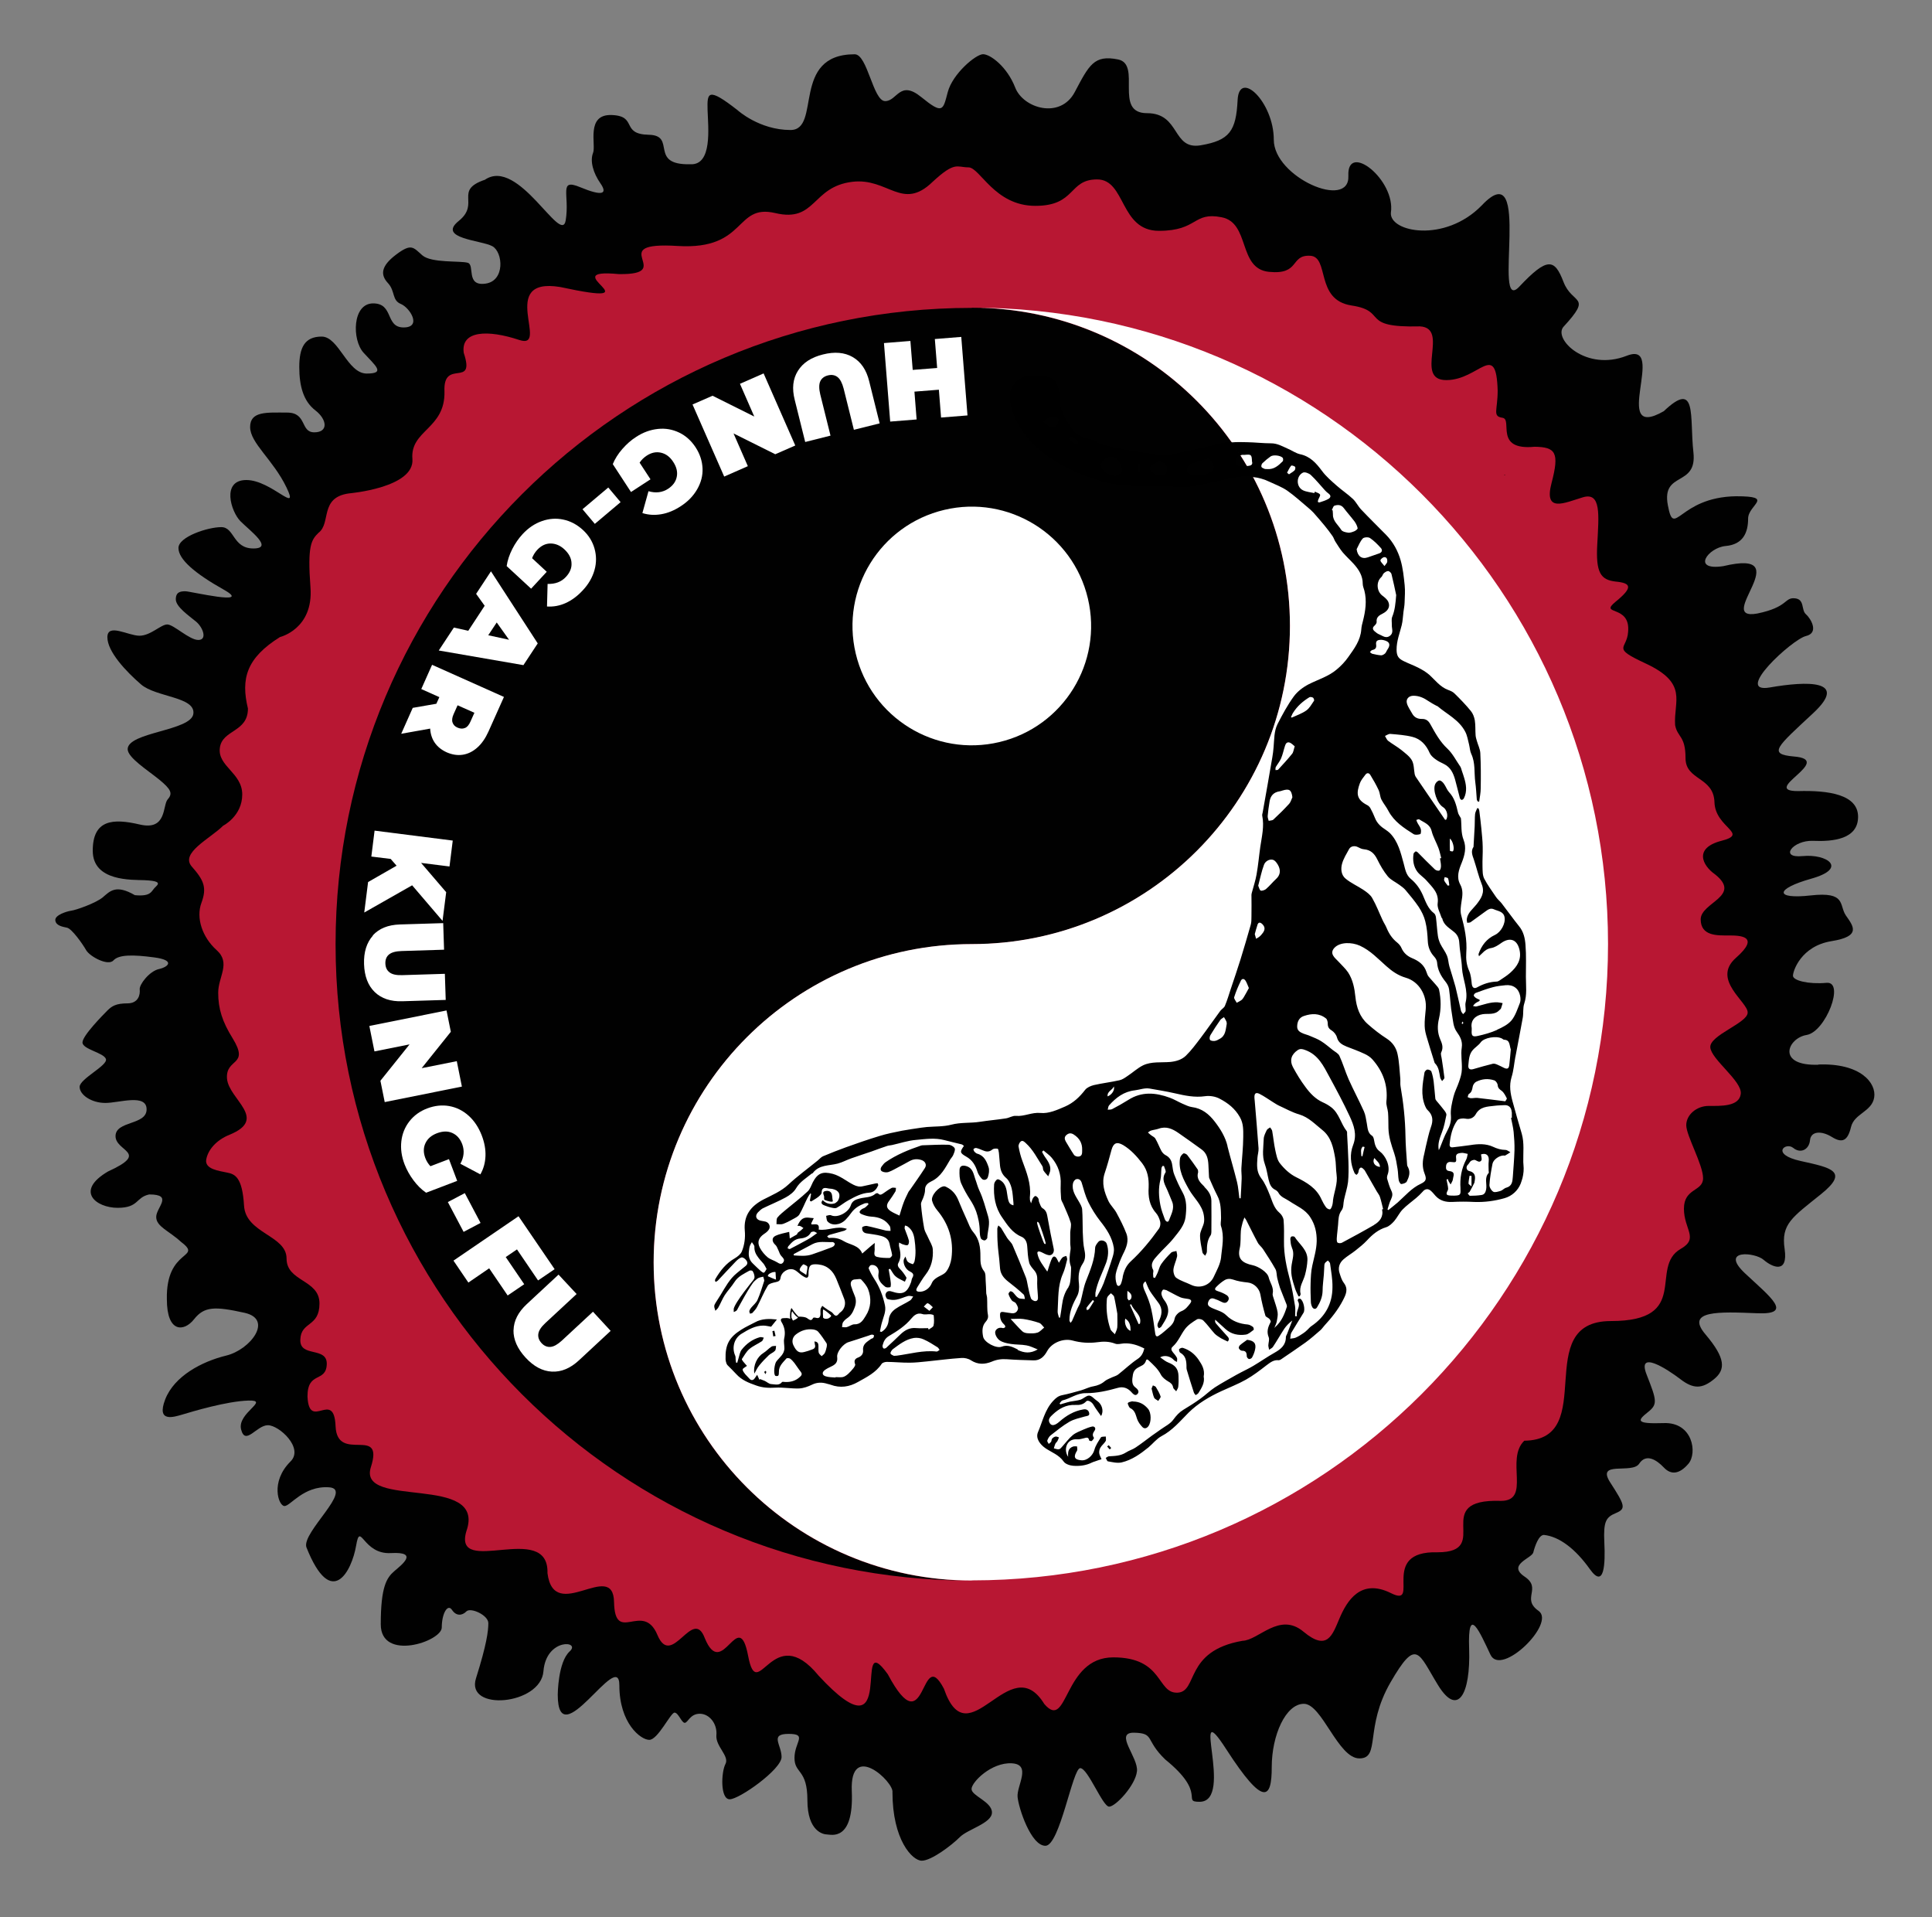
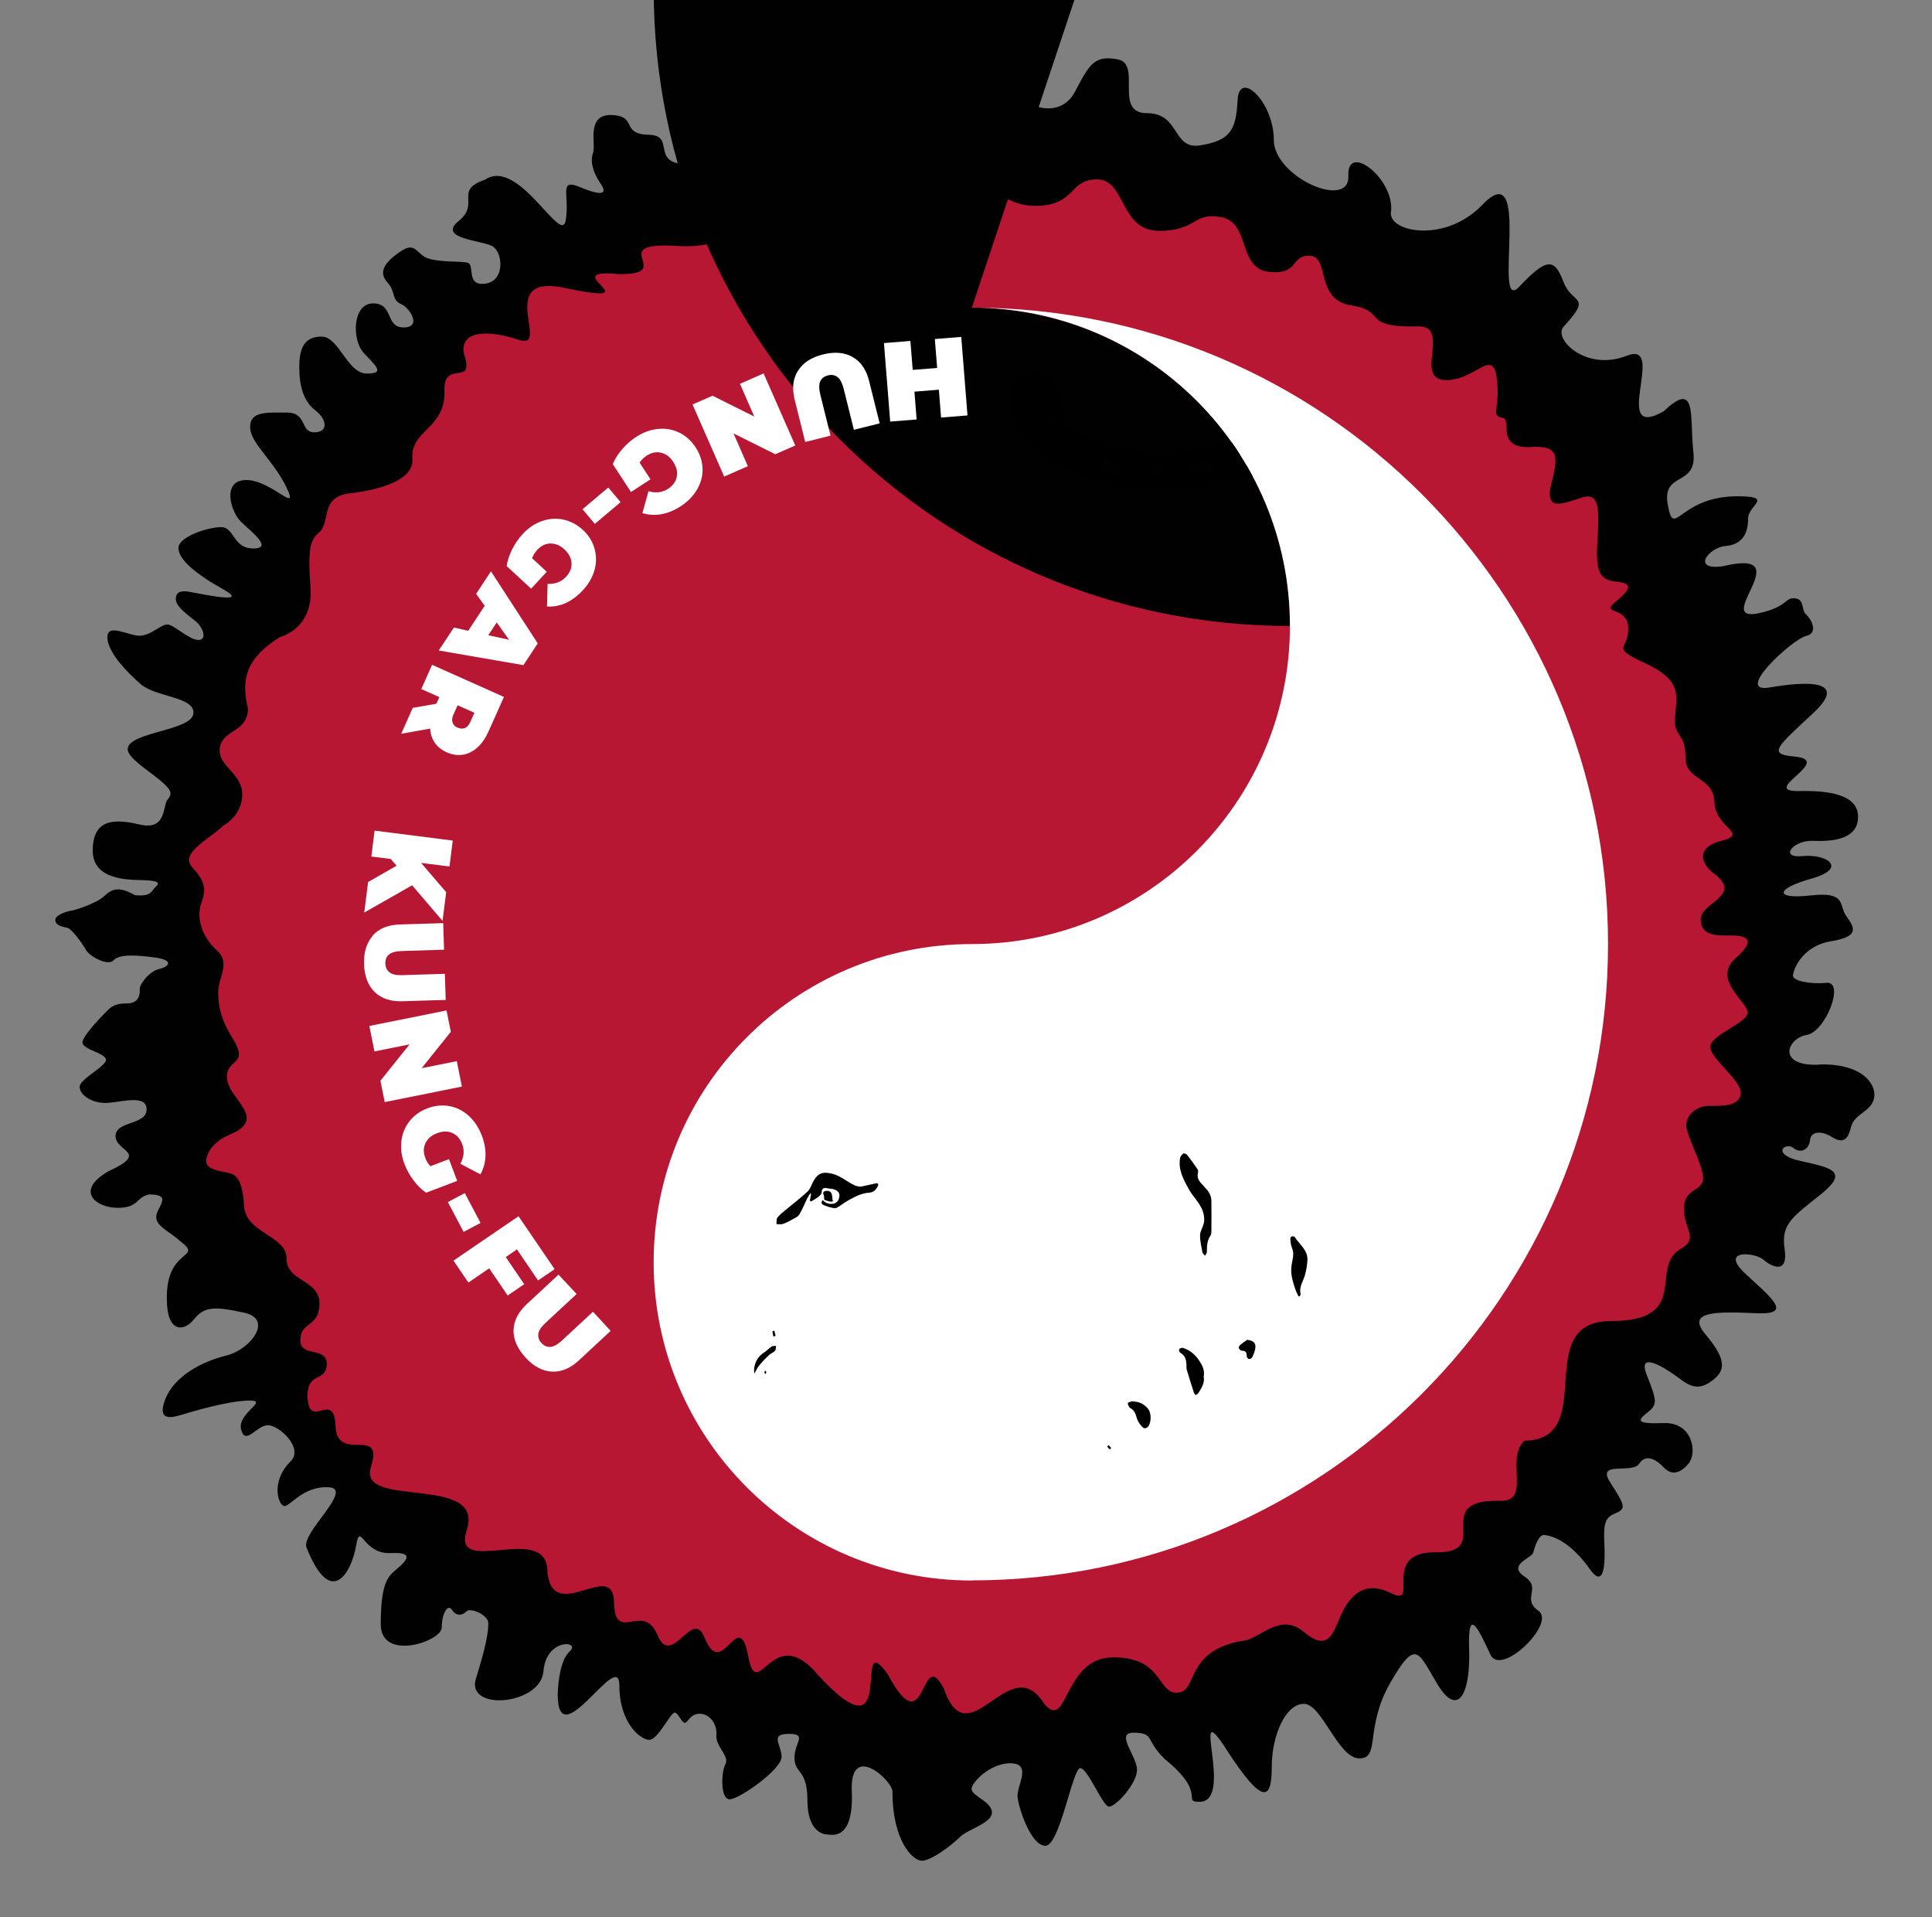
<svg xmlns="http://www.w3.org/2000/svg" id="logo_hung_gar" data-name="logo hung gar" viewBox="0 0 291.67 289.34">
  <rect x="0" y="0" width="291.67" height="289.34" fill="#808080" stroke="none" />
  <defs>
    <style>
      .cls-1 {
        fill: #010101;
      }

      .cls-1, .cls-2, .cls-3, .cls-4 {
        stroke-width: 0px;
      }

      .cls-3 {
        fill: #fff;
      }

      .cls-4 {
        fill: #b81733;
      }
    </style>
  </defs>
  <path class="cls-1" d="m274.56,160.7c-6.44.23-4.72-4.01-1.82-4.49,2.89-.48,5.81-8.11,3.02-7.87-2.79.25-5.08-.36-5.08-1.07s1.21-4.47,5.81-5.22c4.6-.73,3.27-2.3,2.19-3.86-1.09-1.58.12-3.65-5.33-3.04-5.45.61-5.45-.97.13-2.54,5.58-1.58,2.3-3.76-1.34-3.4s-1.45-2.43,1.57-2.3c3.04.13,6.8-.25,6.8-3.63s-4.49-4.01-9.09-3.88c-5.81,0,5.69-4.72-.6-5.22-4.01-.36-2.56-1.44,2.91-6.54,5.46-5.08-.97-4.85-6.55-3.88s3.38-7.26,5.45-7.76c2.05-.48.73-2.66,0-3.3-.74-.64-.13-2.28-1.7-2.4-1.57-.13-.96,1.34-5.64,2.3-6.73,1.21,6.49-9.92-5.14-7.15-4.85.73-2.3-2.79.36-3.04,2.66-.23,3.4-2.05,3.4-4.14s4.11-3.37-1.82-3.37c-8.73.13-9.33,6.55-10.3,1.34-.97-5.2,4.47-2.66,3.86-7.99-.6-5.33.62-11.03-4.47-6.19-8.24,4.72.61-10.79-5.58-8.37-6.17,2.43-11.14-2.54-9.57-4.36,4.47-4.85,1.34-3.27,0-6.8-1.34-3.5-2.43-3.76-6.67.74-4.23,4.47,2.19-20.6-5.68-12.25-5.58,5.69-13.93,4.01-13.7,1.09.74-4.97-6.65-10.79-6.42-5.58.25,5.22-11.26.23-11.26-5.45s-5.22-10.66-5.46-5.99c-.23,4.68-1.21,6.1-5.58,6.84-4.36.73-3.02-4.85-8.11-4.85s-.73-7.39-4.37-8.11c-3.63-.73-4.36.84-6.54,4.95-2.19,4.1-7.76,2.44-8.98-.71s-3.76-5.03-4.85-5.03-4.6,2.95-5.33,5.72c-.73,2.76-.73,3.41-3.99.76-3.27-2.67-3.63.6-5.46.6s-2.66-7.07-4.6-7.07c-9.69,0-4.97,11.43-9.69,11.43s-7.99-2.99-7.99-2.99c-4.53-3.54-4.6-2.66-4.53,0,.09,2.67.74,8.32-2.59,8.16-6.38.15-2.02-4.37-6.29-4.45-4.29-.09-1.63-2.83-5.58-2.98-3.97-.16-2.34,4.52-2.83,5.72-.48,1.22,0,2.99,1.12,4.6,1.13,1.63.25,1.95-3.07.57s-1.54,1.13-2.18,5.01c-.65,3.88-7.12-9.6-12.2-6.13-4.75,1.61-.64,3.54-3.95,6.22-3.31,2.66,3.47,2.91,5.08,3.81,1.61.89,1.95,5.26-1.06,5.65-2.99.41-1.54-2.83-2.66-3.15-1.13-.33-5.49.07-6.86-1.13s-1.63-1.86-3.97-.09-2.34,3.08-1.21,4.29c1.12,1.21.57,2.59,1.95,3.15,1.37.57,3.22,3.54.41,3.54s-1.45-3.63-4.6-3.63-3.22,5.49-1.45,7.44c1.77,1.95,3.4,3.15.48,3.15s-4.2-5.58-6.8-5.58-3.38,1.7-3.38,4.6.64,5.17,2.43,6.54c1.77,1.37,2,3.31-.16,3.31s-1.06-2.98-4.11-2.98-5.58-.25-5.58,2.18,3.47,4.92,5.49,9.12c2.02,4.2-2.27-1.12-6.06-1.12s-2.34,4.75-.89,6.22c1.45,1.45,5.08,4.11,1.95,4.11s-2.83-3.22-4.85-3.22-6.46,1.45-6.46,3.15,2.43,3.81,6.86,6.3c4.45,2.5-5.08.23-5.81.23s-1.45.09-1.45,1.22,2.02,2.5,3.08,3.38c1.05.89,1.69,2.75.32,2.75s-3.72-2.34-4.69-2.34-2.51,1.7-4.2,1.7-4.84-1.95-4.84.23,2.82,5.17,5.08,7.12c2.27,1.95,8.24,1.86,7.9,4.43-.32,2.59-9.85,2.75-9.92,5.33,0,1.29,2.98,3.15,4.76,4.6,1.77,1.45,2.09,2.09,1.29,2.98s-.09,4.76-4.2,3.81c-4.11-.97-7.12-.73-7.12,3.95s5.97,4.37,7.83,4.45c1.86.09,2.43.32,1.7.97-.74.64-.57,1.53-3.17,1.29-2.89-1.69-3.79-.57-4.84.32-1.06.89-4.11,1.95-4.76,2.02-.64.09-2.5.65-2.41,1.45.07.8,1.05.97,1.77,1.12.73.16,2.34,2.43,2.89,3.4.57.97,3.31,2.43,4.11,1.54.81-.89,2.91-.89,6.14-.46,3.22.42,2.18,1.44.74,1.76-1.45.32-2.99,2.34-2.91,3.07.09.74-.16,2.11-1.86,2.11s-2.34.41-2.99,1.05c-.64.65-3.79,3.81-3.79,4.85s3.22,1.54,3.54,2.5c.32.97-3.97,2.99-3.97,4.2s1.79,2.43,3.88,2.43,6.23-1.45,6.23.97-4.69,1.69-4.69,4.04,5.24,2.43-1.13,5.33c-5.08,2.98-1.77,5.49,1.45,5.49s2.69-1.57,4.76-2.02c3.72,0,1.06,1.95,1.06,3.4s1.93,2.09,3.7,3.72c3.49,2.66-2.27.89-2.09,8.72,0,5.08,2.59,4.92,4.11,2.99,1.54-1.95,3.15-1.95,7.6-.97,4.43.97.89,5.58-2.75,6.46-3.65.89-7.83,3.07-9.21,6.61-1.37,3.56,1.29,2.67,2.66,2.27,1.37-.41,6.61-2,9.92-2.09s-1.77,1.86-1.12,4.37c.64,2.5,2.34-.65,4.04-.65s5.49,3.47,3.4,5.49c-3.08,3.07-1.79,6.71-.89,6.71s2.89-3.08,6.7-2.83c3.81.23-4.11,6.78-3.4,9.04,3.81,9.6,6.87,3.54,7.51-.23.65-3.81.97,1.37,5.26,1.12,4.29-.23,1.61,1.77.48,2.75s-2.02,2.34-2.02,8,9.21,2.59,9.21.48.89-3.63,1.54-2.66c.64.97,1.54.89,2.18.23.65-.64,3.31.57,3.31,1.77s-.25,3.22-1.86,8.32c-1.63,5.08,9.78,4.05,10.18-1.05.41-5.08,5.74-4.6,3.95-2.99-1.77,1.63-1.79,6.51-1.79,6.51,0,9.53,9.3-7.15,9.3-1.41s3.22,8.24,4.52,8.24,3.22-4.11,3.81-4.11,1.06,1.54,1.54,1.54.8-1.37,2.27-1.37,2.66,1.53,2.51,3.22c-.16,1.69,2,3.15,1.37,4.36-.65,1.22-.81,5.33.64,5.33s7.83-4.52,7.83-6.38-1.86-3.49,1.06-3.49.89,1.21.89,3.63,1.95,1.63,1.95,6.38,2.43,5.17,2.98,5.17,4.05,1.13,3.72-6.54c-.32-7.67,6.38-1.37,6.14.16,0,7.19,2.99,10.34,4.43,10.34s4.53-2.34,5.74-3.56c1.21-1.21,4.85-2.09,4.85-3.72s-3.08-2.5-3.08-3.54,2.99-4.04,6.06-3.88c3.07.16.73,3.4.89,5.08.16,1.7,2.02,7.37,4.2,7.37s4.11-11.72,5.26-11.72,3.38,5.81,4.36,5.81,3.97-3.22,4.2-5.33c.25-2.11-3.54-5.9-.41-5.83,3.15.09,1.57,1.06,4.69,4.05,6.38,5.17,2.43,6.38,5.17,6.38,5.4,0-1.7-16.81,4.04-7.92,5.74,8.89,6.86,7.44,6.86,2.66s2.11-9.53,4.85-9.53,5.16,8.24,8.38,8.24.74-4.6,4.69-11.46c3.97-6.86,4.2-4.45,7.19.41,2.98,4.85,4.92,1.37,4.69-5.49-.25-6.86,1.61-2.51,3.22.89,1.61,3.4,9.92-4.76,7.26-6.62s.57-3.38-2.11-5.17c-2.66-1.79,1.06-2.75,1.31-3.63.23-.89.8-2.66,1.61-2.66,2.34.25,4.76,2.11,6.94,5.17s2.34-.8,2.18-4.04c-.15-3.22.25-3.81,1.79-4.45,1.53-.64,1.29-1.21-.9-4.6-2.18-3.38,3.31-1.21,4.37-2.83,1.06-1.61,2.66-.55,3.72.57,1.06,1.13,2.34,1.06,3.72-.57,1.37-1.61.65-6.29-3.72-6.13-4.37.15-3.95-.41-2.43-1.63,1.54-1.21,1.37-1.77-.15-5.65-1.54-3.86,3.07-.89,5.08.65,2,1.54,3.3,1.45,5.08,0,1.77-1.45,1.77-3.15-1.31-6.78-3.07-3.63,2.11-3.4,7.76-3.17,5.64.25,2.09-2.41-1.79-6.04-3.86-3.65,1.54-3.17,2.83-2.02,1.31,1.13,3.72,2.18,3.17-1.63-.57-3.79,1.16-4.79,5.49-8.28,4.31-3.47,1.53-3.99-3.08-5.01s-2.27-2.91-1.12-1.98c1.12.93,2.41.25,2.54-1.15.13-1.39,1.73-1.47,3.31-.49s2.38.57,2.88-1.5c.48-2.05,3.15-2.3,3.5-4.47s-2.05-5.22-8.47-4.97h.03Z" />
  <path class="cls-4" d="m263.84,152.83c.07-1.58-5.52-4.97-1.76-8.27,3.75-3.3.6-3.37-1.09-3.37s-4.24.13-4.24-2.43,6.29-3.5,2.18-6.78c-1.93-1.34-3.27-3.99.97-5.08,4.24-1.09-.97-1.95-1.07-5.83-.13-3.86-4.37-3.25-4.37-6.65s-1.21-3.09-1.57-4.97c-.25-3.63,2.05-6.3-4.49-9.33-5.22-2.43-2.79-2.06-2.61-4.72.42-4.24-4.52-2.43-1.86-4.6s2.3-2.79,0-3.02c-2.3-.25-3.04-1.35-2.79-5.69.23-4.37.61-7.87-2.18-7.03s-5.94,2.43-4.72-2.18c1.21-4.6.61-5.4-2.56-5.45-6.17.6-3.27-4.11-4.84-4.37-1.58-.23-.74-1.09-.74-4.11-.23-7.64-2.79-1.58-7.76-1.58s.61-7.87-3.99-8.11c-9.21.23-4.72-2.3-10.3-3.15-5.58-.84-3.27-7.39-6.29-7.51-3.04-.13-1.45,2.91-6.19,2.43-4.72-.48-2.79-7.39-7.15-8.24-4.37-.86-3.52,2.05-9.46,2.05s-4.97-7.76-9.33-7.76-3.15,3.99-9.33,3.99-8.35-5.81-10.1-5.81-2-.97-5.4,2.18c-4.6,4.47-6.7-.64-12.12,0-6.17.74-5.45,6.19-11.64,4.72-6.17-1.45-4.23,5.58-14.66,4.97-11.51-.73,0,4.37-8.96,4.24-10.18-.97,6.29,5.22-8.85,1.95-9.59-1.58-1.45,9.57-6.19,7.99-4.72-1.57-8.85-1.44-8.37,1.95,1.82,5.45-3.15.74-2.91,5.83.13,5.68-5.2,5.81-4.84,10.18.36,4.36-9.57,5.2-9.57,5.2-4.49.61-2.67,4.49-4.6,5.94-1.09,1.07-1.7,1.93-1.22,8.24.48,6.29-4.6,7.5-4.6,7.5-5.08,3.17-5.93,6.3-4.84,10.79,0,3.63-3.88,3.15-4.24,5.94-.36,2.79,3.38,3.76,3.38,7.03s-2.89,4.72-2.89,4.72c-1.95,1.95-6.54,4.11-4.72,6.17s2.3,3.17,1.45,5.46.13,5.2,2.3,7.15c2.18,1.95.23,4.01.23,6.42s.61,4.37,2.19,6.9c2.6,4.23-1.09,2.91-.86,6.06.25,3.15,6.3,6.06.38,8.48-2.02.81-3.27,2.3-3.52,3.76-.23,1.45,1.95,1.69,3.15,1.95,1.22.23,2.3.73,2.56,4.97.23,4.24,6.42,4.47,6.42,8s4.97,3.15,4.97,6.78-2.79,2.66-2.89,5.45c-.13,2.79,4.11.97,3.99,3.76-.13,2.79-2.92.97-2.91,4.84.25,5.33,4.01-1.21,4.24,4.49.25,5.68,7.39-.25,5.33,6.17-2.06,6.44,17.55.86,14.41,9.69-2.05,7.03,12.48-1.69,12.25,6.3.97,7.76,9.92-2.18,10.05,4.36.13,6.55,4.37-.23,6.55,4.98,2.18,5.2,5.33-4.37,7.15.48,2.67,6.54,5.08-4.98,6.54,2.66,1.45,7.63,3.63-5.58,10.66,3.02,12.35,13.32,4.85-7.99,10.43-.23,5.93,11.14,4.84-4.72,8.47,2.18,3.72,10.79,9.94-6.19,15.15,2.3,3.63,4.24,2.79-7.03,10.42-7.03s6.54,5.45,9.69,5.33c3.15-.13.97-6.3,9.82-7.83,2.43-.07,5.58-4.42,9.21-1.37,3.63,3.02,4.36.48,5.45-2.06,1.09-2.54,3.15-6.06,7.76-3.76s-1.93-6.42,7.03-6.17c8.48,0-1.34-8.12,9.57-7.76,4.6,0,.61-6.29,3.52-9.08,11.39-.13.84-18.06,13.07-18.06s5.69-8.11,10.55-10.9c2.79-1.58.48-2.91.48-6.06s2.89-2.56,2.89-4.6-2.54-6.42-2.54-8,1.57-2.91,3.38-2.91,4.62.13,4.85-1.82c.23-1.93-4.47-5.2-4.6-7.02-.13-1.83,5.58-3.65,5.64-5.22l-.03-.04Z" />
  <g>
    <g>
-       <path class="cls-1" d="m146.71,46.45c26.53,0,48.03,21.5,48.03,48.03s-21.5,48.03-48.03,48.03-48.03,21.5-48.03,48.03,21.5,48.03,48.03,48.03c-53.05,0-96.05-43-96.05-96.05s43-96.05,96.05-96.05Z" />
+       <path class="cls-1" d="m146.71,46.45c26.53,0,48.03,21.5,48.03,48.03c-53.05,0-96.05-43-96.05-96.05s43-96.05,96.05-96.05Z" />
      <path class="cls-3" d="m146.71,238.55c-26.53,0-48.03-21.5-48.03-48.03s21.5-48.03,48.03-48.03,48.03-21.5,48.03-48.03-21.5-48.03-48.03-48.03c53.05,0,96.05,43,96.05,96.05s-43,96.05-96.05,96.05h0Z" />
-       <circle class="cls-3" cx="146.71" cy="94.48" r="18.01" transform="translate(-17.84 36.4) rotate(-13.34)" />
    </g>
    <g>
      <path class="cls-3" d="m134.39,63.63l-.94-11.85,3.99-.32.35,4.37,3.69-.29-.35-4.37,3.99-.32.94,11.85-3.99.32-.33-4.2-3.69.29.33,4.2-3.99.32Z" />
      <path class="cls-3" d="m128.74,53.9c1.23.71,2.06,1.92,2.48,3.65l1.58,6.35-3.89.97-1.55-6.23c-.22-.84-.52-1.42-.92-1.73s-.89-.39-1.45-.25-.96.45-1.16.9-.2,1.12,0,1.96l1.55,6.23-3.82.96-1.58-6.35c-.44-1.73-.28-3.18.48-4.39.76-1.21,2-2.03,3.78-2.47,1.77-.45,3.27-.31,4.49.39h.01Z" />
      <path class="cls-3" d="m109.33,71.93l-4.78-10.88,3.02-1.32,6.3,3.14-2.16-4.94,3.57-1.57,4.78,10.88-3.02,1.32-6.3-3.14,2.16,4.94s-3.57,1.57-3.57,1.57Z" />
      <path class="cls-3" d="m98.18,72.36l-2.92,1.9-2.75-4.21c.32-.78.8-1.55,1.44-2.28.64-.73,1.32-1.34,2.08-1.82,1.06-.7,2.16-1.09,3.3-1.21s2.19.07,3.2.55c1,.48,1.82,1.22,2.48,2.22.65,1,1,2.06,1.05,3.17s-.23,2.15-.8,3.15-1.39,1.86-2.47,2.56c-.97.64-1.96,1.05-2.95,1.22-.99.17-1.93.12-2.86-.17l.92-3.3c1.1.32,2.09.2,2.95-.36.74-.48,1.18-1.09,1.32-1.82.15-.73-.03-1.48-.54-2.25-.49-.76-1.1-1.21-1.83-1.38-.73-.17-1.45-.03-2.18.45-.42.28-.78.62-1.06,1.05l1.64,2.51h-.01Z" />
      <path class="cls-3" d="m93.69,75.79l-3.89,3.28-1.86-2.21,3.89-3.28,1.86,2.21Z" />
      <path class="cls-3" d="m82.55,86.29l-2.37,2.56-3.69-3.41c.12-.84.41-1.7.84-2.56.44-.86.96-1.61,1.57-2.27.86-.93,1.83-1.58,2.91-1.96s2.15-.46,3.22-.23c1.07.22,2.06.74,2.95,1.55s1.47,1.76,1.77,2.82.31,2.15,0,3.25c-.31,1.1-.9,2.14-1.79,3.08-.8.86-1.64,1.48-2.56,1.9-.92.41-1.84.58-2.82.52l.09-3.41c1.15.04,2.08-.31,2.77-1.06.6-.65.89-1.34.84-2.09-.03-.74-.39-1.42-1.06-2.05-.65-.61-1.37-.9-2.11-.9s-1.41.33-2,.96c-.35.38-.61.8-.78,1.26l2.21,2.05h0Z" />
      <path class="cls-3" d="m70.69,95.21l2.48-3.78-1.29-1.8,2.24-3.4,7.06,10.88-2.16,3.28-12.78-2.21,2.28-3.46,2.16.48h.01Zm3.02.67l3.14.68-1.86-2.61s-1.28,1.93-1.28,1.93Z" />
      <path class="cls-3" d="m65.88,106.21l.45-.99-2.73-1.22,1.63-3.66,10.85,4.85-2.34,5.23c-.45,1-1,1.8-1.67,2.4s-1.39.96-2.19,1.09-1.61,0-2.44-.36c-.77-.35-1.38-.83-1.8-1.44s-.65-1.32-.7-2.14l-4.37.78,1.74-3.91,3.56-.62h.01Zm4.31,3.68c.33-.15.61-.46.83-.97l.6-1.34-2.54-1.13-.6,1.34c-.22.49-.28.92-.16,1.26.12.35.36.61.77.78s.77.19,1.1.04h0Z" />
      <path class="cls-3" d="m59.87,130.66l-.89-1.02-2.92-.36.49-3.91,11.8,1.5-.49,3.91-4.29-.54,3.79,4.42-.55,4.33-4.59-5.37-7.23,4.11.58-4.6,4.29-2.46h.01Z" />
      <path class="cls-3" d="m56.27,141.19c.96-1.05,2.31-1.6,4.1-1.66l6.54-.2.13,4.01-6.42.2c-.87.03-1.5.2-1.89.52-.39.32-.57.78-.55,1.37s.23,1.03.64,1.34c.41.31,1.05.44,1.92.41l6.42-.2.13,3.94-6.54.2c-1.77.06-3.17-.41-4.18-1.39-1.02-.99-1.55-2.4-1.61-4.21s.39-3.25,1.34-4.31h-.01Z" />
      <path class="cls-3" d="m69.73,164l-11.65,2.34-.65-3.22,4.4-5.49-5.3,1.06-.77-3.84,11.65-2.34.65,3.22-4.4,5.49,5.3-1.06s.77,3.84.77,3.84Z" />
      <path class="cls-3" d="m67.79,174.98l1.23,3.25-4.69,1.79c-.71-.48-1.35-1.12-1.92-1.89s-1.02-1.58-1.34-2.41c-.45-1.19-.61-2.34-.48-3.47s.54-2.14,1.22-3.01c.68-.87,1.58-1.53,2.7-1.95,1.12-.42,2.22-.54,3.31-.35,1.09.2,2.06.68,2.92,1.45.86.77,1.51,1.76,1.98,2.96.42,1.09.61,2.14.57,3.14s-.29,1.92-.77,2.76l-3.02-1.6c.55-1,.64-1.99.28-2.96-.32-.83-.81-1.38-1.5-1.69s-1.45-.28-2.31.04c-.84.32-1.41.81-1.74,1.5-.32.67-.33,1.41-.03,2.22.17.48.45.9.78,1.26l2.8-1.07h0Z" />
      <path class="cls-3" d="m70.17,180.08l2.38,4.5-2.56,1.35-2.38-4.5,2.56-1.35Z" />
      <path class="cls-3" d="m78.04,188.58l-1.69,1.15,2.79,4.1-2.5,1.7-2.79-4.1-3.14,2.15-2.25-3.31,9.82-6.7,5.45,7.99-2.5,1.7-3.18-4.68h-.01Z" />
      <path class="cls-3" d="m77.53,200.77c.03-1.42.7-2.73,2-3.94l4.79-4.45,2.73,2.93-4.71,4.37c-.64.6-1,1.13-1.07,1.64s.09.96.48,1.39.86.62,1.35.58c.51-.04,1.07-.36,1.71-.94l4.71-4.37,2.67,2.89-4.79,4.45c-1.31,1.21-2.66,1.77-4.08,1.7s-2.75-.78-3.98-2.12c-1.23-1.34-1.84-2.72-1.82-4.13h0Z" />
    </g>
  </g>
  <g>
    <path class="cls-2" d="m188.58,70.94c-.07-.13-.13-.25-.2-.36-.06-.09-.1-.19-.16-.28h-.01c-.39.04-.8.1-1.19.07-.19,0-.46-.33-.48-.55-.06-.54.25-.97.7-1.13-.42-.67-.87-1.34-1.34-1.98-.19,0-.36.01-.54.03-.64.04-1.28.25-1.92.39-1.13.26-2.25.54-3.37.78-1.35.31-2.69.57-4.04.83-.2.04-.45-.03-.67-.06-1.39-.19-2.8-.35-4.2-.58-1.57-.28-3.12-.58-4.66-.96-.55-.13-1.05-.54-1.58-.76-.42-.17-.92-.19-1.35-.38-.48-.2-1.03-.41-1.34-.78-.93-1.15-1.7-2.41-2.12-3.85-.12-.41-.22-.84-.19-1.25.06-.9-.09-1.77-.57-2.5-.23-.35-.73-.64-1.16-.73-1.09-.23-2.18-.36-3.33-.09-1.37.33-2.51,1.73-2.4,3.14v.04c.01.81.57,8.35,12.93,12.38,2.09.68,4.29,1.02,6.49.99h1.63c1.9.03,3.81.13,5.71.12.86-.01,1.7-.22,2.54-.39,1.48-.31,2.95-.68,4.45-.99.97-.19,1.95-.26,2.91-.17-.17-.33-.35-.67-.54-.99h0Zm-29.27-6.46c-.1.12-.57.03-.8-.09-.35-.17-.64-.46-1.02-.76.57-.55,1.21-.7,1.86-.71.17-.01.54.32.52.39-.12.41-.29.84-.57,1.16Zm3.14,2.66c-.38-.28-.74-.6-1.09-.92-.03-.01.06-.28.15-.32.28-.13,1.26.58,1.26.99-.07.06-.26.25-.32.25Zm5.99,4.69c-.55.09-1.8-.54-2.05-1.05-.09-.19-.1-.39-.15-.6-.04-.04-.07-.09-.12-.13.31-.32.55-.74.93-.94.42-.2.89-.38,1.42.03.6.45.76,1.05.92,1.67.09.41-.42.93-.96,1.02h0Zm3.62-.51s-.15.01-.22.01v-1.31h.22v1.29Zm3.94.15c-.04.07-.1.13-.16.17-.29.19-1.5.07-1.73-.2-.28-.29-.7-.64-.39-1.05.25-.32.71-.49,1.07-.71.07-.03.2.01.31.01.92.04,1.38.96.9,1.77Zm7.02-.46c-.35.31-.81.49-1.22.73-.03-.06-.06-.1-.09-.16-.44.03-.89.04-1.34.1-.51.07-.9-.07-1.13-.52-.17-.35.15-1,.6-1.16.77-.29,1.55-.55,2.35-.76.49-.13.62.35.84.67.26.38.35.8-.01,1.1h0Z" />
-     <path class="cls-2" d="m227.12,71.75s.06,0,.09-.03c0-.03-.03-.06-.04-.09-.03.01-.04.04-.06.07,0,0,0,.04.01.04Z" />
    <path class="cls-2" d="m180.96,205.24c-.61-.89-1.38-1.48-2.37-1.8-.16-.06-.46.06-.57.19-.07.1.03.46.16.54.8.44.92,1.16.94,1.95,0,.2-.01.42.04.61.33,1.13.7,2.27,1.06,3.4.04.16.17.29.28.44.15-.1.33-.17.42-.31.48-.77.99-1.54.8-2.5.19-.99-.23-1.74-.77-2.53h0Z" />
    <path class="cls-2" d="m170.68,212.55c.67.35.77.99.99,1.63.16.44.46.86.8,1.21.28.29.64.22.9-.13.46-.61.45-2.02-.04-2.61-.57-.68-1.26-1.1-2.25-1.12-.03,0-.13-.04-.23-.01-.2.06-.46.09-.57.23-.07.09.07.36.15.54.04.1.15.22.25.28h.01Z" />
    <path class="cls-2" d="m187.44,203.87c.62-.03.78.26.78.83,0,.15.19.39.33.42.15.03.41-.1.48-.25.19-.36.35-.74.44-1.15.22-.94-.13-1.37-1.19-1.5-.36.26-.74.51-1.07.8-.12.1-.23.35-.19.46.06.16.28.38.42.36h0Z" />
-     <path class="cls-2" d="m174.86,211.44c.13-.23.41-.51.35-.68-.16-.49-.44-.96-.71-1.41-.07-.13-.29-.16-.45-.25-.07.16-.13.32-.2.48.13.48.2.96.39,1.38.09.2.41.32.61.48h.01Z" />
    <path class="cls-2" d="m167.75,218.55c-.12-.15-.23-.29-.38-.42,0,0-.16.13-.23.19.13.15.25.29.38.44.07-.07.16-.13.23-.2h0Z" />
    <path class="cls-2" d="m116.07,204.54c.28-.26.68-.39.93-.67.15-.16.12-.48.16-.73-.23.03-.51-.01-.68.1-.44.29-.8.71-1.23.97-.93.57-1.57,1.84-1.37,3.11.29-.49.46-.9.74-1.23.45-.55.93-1.06,1.45-1.55h0Z" />
    <path class="cls-2" d="m116.9,200.85c-.1.01-.19.04-.29.06.04.26.09.54.13.8.12-.03.23-.04.35-.07-.06-.26-.12-.54-.19-.8h0Z" />
    <path class="cls-2" d="m115.55,206.9s-.16.12-.16.19.07.15.17.31c.07-.16.13-.25.13-.32,0-.06-.09-.12-.13-.17h-.01Z" />
    <path class="cls-2" d="m125.73,181.27c0,.26-.89-.03-1.13-.12-.16-.06-.19-.15-.19-.2,0-.04.01-.07.01-.07,0-.12,0-.25-.01-.33-.1-.33-.31-.68.19-.78.41-.09.86,0,.99.52.07.31.06.64.13.93.01.03.01.04.01.06h0Z" />
    <path class="cls-2" d="m132.53,178.99c-.23.57-.67.99-1.29,1.02-1.18.07-2.16.61-3.15,1.15-.61.32-1.15.8-1.77,1.13-.22.12-.57.03-.84-.03-.35-.07-.67-.2-1-.32-.51-.19-.58-.44-.28-.8.9.92,1.9.45,1.9.45.15-.13.33-.23.42-.39.46-.87.16-1.53-.81-1.74-.25-.06-.49-.04-.74-.1-.55-.13-.92-.07-.93.64-.01.17-.17.36-.35.51h0s-.09.09-.13.12c-.35.28-.74.48-1.1.71-.07-.03-.15-.07-.2-.12.06-.33.13-.67.19-1.02-.04-.01-.09-.04-.13-.07-.16.25-.33.48-.45.74-.41.81-.73,1.66-1.19,2.43-.19.32-.61.51-.96.7-.49.28-.99.54-1.51.73-.29.1-.65.03-.99.03.04-.33-.04-.77.15-1,.38-.46.87-.84,1.34-1.23,1.07-.89,2.18-1.73,3.2-2.69.39-.35.57-.94.81-1.42.73-1.37,1.47-1.64,2.99-1.25,1.19.32,2.11,1.15,3.18,1.67.46.22.87.32,1.37.2.64-.15,1.28-.29,1.92-.42.12-.03.31-.04.33,0,.06.1.09.28.04.39h0Z" />
-     <path class="cls-2" d="m149.06,186.78c0,.16-.25.42-.41.44-.19,0-.51-.15-.57-.32-.13-.31-.16-.67-.17-1,0-1.15-.26-2.22-.52-2.99-.23-.65-.55-1.26-.93-1.84-.51-.78-.97-1.61-1.35-2.46-.26-.61-.28-1.37-.25-2.05.03-.61.46-.73,1.05-.55.97.31,1.06,1.18,1.32,1.93.22.58.36,1.19.62,1.74.6,1.25.92,2.59,1.32,3.89.36,1.15-.07,2.14-.12,3.21h0Z" />
    <path class="cls-2" d="m195.01,188.27c.45.89.12,1.73-.01,2.6-.09.55-.09,1.15,0,1.7.1.65.32,1.29.52,1.93.13.41.33.77.51,1.16.06,0,.12,0,.19-.01.04-.12.15-.26.13-.36-.28-1.07.42-1.92.67-2.88.19-.73.33-1.48.36-2.22.06-1.53-1.21-2.37-1.92-3.49-.06-.1-.35-.12-.49-.07-.1.04-.19.28-.17.41.04.42.06.87.23,1.23h-.01Z" />
    <path class="cls-2" d="m181.84,179.12c-.61-.6-1.26-1.18-.96-2.18-.01-.13,0-.31-.06-.42-.51-.74-1.03-1.48-1.58-2.19-.12-.16-.49-.31-.6-.23-.22.16-.45.44-.49.7-.29,1.77.52,3.24,1.34,4.71.74,1.32,2,2.34,2.25,3.92.06.39.09.8,0,1.18-.15.61-.55,1.21-.57,1.82-.01.86.2,1.73.36,2.59.03.19.26.33.41.51.09-.2.26-.41.26-.62,0-.86.04-1.7.55-2.44.1-.15.13-.35.13-.54,0-1.57.03-3.14,0-4.69,0-.84-.46-1.53-1.06-2.09h.01Z" />
-     <path class="cls-2" d="m228.79,159.45c.36-1.96.76-3.91,1.1-5.85.12-.71,0-1.47.22-2.12.45-1.35.25-2.7.25-4.05,0-1.6.07-3.21-.06-4.81-.07-1-.29-2.02-1-2.86-.9-1.12-1.73-2.3-2.61-3.43-.25-.32-.58-.57-.81-.9-.62-.93-1.31-1.84-1.82-2.83-.26-.52-.23-1.22-.25-1.83-.03-.99.06-1.98.03-2.95-.01-.92-.12-1.82-.2-2.73-.09-.9-.19-1.79-.31-2.69-.01-.13-.07-.26-.12-.39-.06-.01-.13-.03-.19-.04-.12.29-.29.58-.33.89-.06.6-.03,1.22-.06,1.83-.06,1-.12,2-.17,3.01,0,.04.01.09-.01.12-.44.67-.16,1.29.06,1.93.41,1.23.7,2.51,1.18,3.7.52,1.29-.09,2.16-.81,3.08-.54.68-1.31,1.23-1.44,2.18-.03.19.03.38.06.57.17-.03.38,0,.51-.09.74-.52,1.45-1.06,2.18-1.58.39-.28.78-.61,1.31-.38.62.29,1.48.31,1.64,1.21.17.97-.55,2.25-1.45,2.67-1.25.58-2.02,1.58-2.47,2.86-.03.06.01.15.06.36.2-.2.35-.32.48-.45.39-.41.8-.71,1.41-.8.49-.09.99-.41,1.41-.71,1.26-.92,2.4-.68,2.8.92.38,1.5-.33,2.6-1.39,3.54-.49.44-1.06.78-1.6,1.15-.13.09-.29.17-.45.17-1.05.04-2,.35-2.92.86-.48.28-.76.04-.83-.49-.07-.68-.13-1.41-.41-2.02-.39-.89-.48-1.77-.42-2.67.15-1.98-.26-3.85-.77-5.72-.17-.64-.04-1.39.06-2.08.15-.87.25-1.71-.2-2.53-.62-1.13-.2-2.25.22-3.28.46-1.15.74-2.3.29-3.44-.44-1.12-.28-2.24-.41-3.28-.16-.32-.41-.61-.46-.94-.25-1.09-.52-2.15-1.34-3.01-.32-.36-.48-.87-.77-1.26-.16-.23-.45-.51-.67-.49-.23,0-.54.31-.64.55-.42.9.32,2.96,1.18,3.47.6.36.84,1.39.45,1.92-.06-.01-.13-.01-.16-.04-.84-1.23-1.69-2.47-2.53-3.7-.62-.92-1.26-1.84-1.89-2.77-.07-.12-.12-.26-.15-.39-.13-.7-.09-1.48-.42-2.08-.35-.62-1.02-1.09-1.6-1.57-.62-.49-1.34-.89-1.98-1.37-.22-.17-.32-.49-.48-.74.26-.12.55-.33.81-.31,1.12.1,2.25.17,3.34.45,1.26.32,2.08,1.23,2.6,2.44.16.35.49.65.81.89.41.31.87.54,1.34.76,1,.49,1.41,1.39,1.69,2.38.26.92.46,1.83.71,2.75.03.12.16.28.28.29.09.01.26-.12.32-.22.54-1.05.36-2.12.03-3.18-.1-.32-.2-.65-.32-.97-.07-.22-.12-.45-.23-.64-.64-.92-1.15-1.96-1.95-2.72-1.13-1.05-1.83-2.34-2.56-3.65-.29-.54-.65-.86-1.31-.84-.61.01-1.13-.22-1.45-.8-.28-.52-.65-1-.8-1.55-.19-.67.31-1.16,1-1.15.83,0,1.55.32,2.24.8.38.26.8.48,1.21.71.06.03.13.03.17.07,1.45,1.22,3.25,2.06,4.18,3.84.31.58.41,1.28.58,1.93.12.48.13.99.33,1.42.65,1.37.42,2.85.61,4.26.12.87.16,1.76.23,2.63.01.1.1.2.16.31h.2c.09-.67.23-1.34.23-2,.03-1.77.03-3.54-.06-5.32-.03-.61-.35-1.22-.52-1.83-.07-.26-.17-.55-.19-.83-.06-.76,0-1.53-.12-2.28-.09-.49-.28-1.03-.6-1.41-.76-.93-1.6-1.8-2.46-2.64-.25-.26-.62-.41-.97-.54-1.21-.45-1.95-1.48-2.86-2.3-.48-.41-1.03-.74-1.6-1.03-.73-.38-1.51-.65-2.25-1.02-.78-.38-1.06-.76-1.07-1.71-.01-1.34.48-2.5.78-3.73.16-.65.17-1.34.26-2,.06-.46.16-.93.17-1.41.03-.87.1-1.76.01-2.61-.13-1.26-.26-2.54-.61-3.76-.41-1.42-1.12-2.73-2.18-3.82-1.26-1.28-2.54-2.53-3.78-3.84-.46-.48-.76-1.13-1.23-1.58-.77-.73-1.66-1.31-2.46-2.02-.77-.68-1.6-1.38-2.21-2.21-.89-1.19-1.79-2.22-3.34-2.54-.65-.15-1.23-.58-1.86-.84-.8-.35-1.55-.8-2.48-.8-1.22,0-2.43-.15-3.65-.17-.8-.03-1.6-.03-2.4.03.46.64.92,1.31,1.34,1.98.16-.07.33-.12.52-.1h.19c.99-.1,1.06-.04,1.1.99.15.49-.15.64-.58.68-.09.01-.16.01-.25.04.06.09.1.19.16.28.07.12.13.23.2.36.19.32.36.65.54.99.89.09,1.76.32,2.61.74.9.42,1.84.77,2.64,1.32,1.1.77,2.11,1.7,3.15,2.57.28.23.55.48.8.74.58.65,1.15,1.31,1.7,1.98.42.51.83,1.05,1.21,1.6.17.25.25.57.41.81.35.55.7,1.12,1.1,1.61.52.61,1.12,1.15,1.66,1.74.77.86,1.38,1.8,1.37,3.02,0,.35.16.68.25,1.03.39,1.54.16,3.07-.22,4.58-.12.42-.22.84-.25,1.28-.12,1.63-1.05,2.88-1.95,4.14-.49.71-1.12,1.37-1.79,1.92-1.22,1.03-2.76,1.48-4.17,2.19-.86.44-1.7,1.07-2.27,1.84-.94,1.29-1.73,2.75-2.46,4.18-.54,1.07-.49,2.31-.6,3.5-.07,1.03-.29,2.06-.46,3.08-.15.87-.31,1.74-.45,2.61-.25,1.39-.49,2.77-.74,4.17-.03.16-.1.33-.06.49.32,1.57-.06,3.11-.29,4.65-.2,1.39-.32,2.82-.57,4.21-.16.92-.46,1.8-.7,2.7-.03.13-.07.25-.07.36,0,1.1.03,2.19,0,3.28,0,.44,0,.89-.12,1.29-.49,1.76-1.02,3.5-1.55,5.24-.46,1.47-.96,2.93-1.45,4.39-.28.86-.54,1.73-.89,2.57-.12.29-.49.48-.7.76-1,1.35-1.96,2.75-2.98,4.1-.7.92-1.39,1.86-2.22,2.67-.61.58-1.44.84-2.34.93-1.38.12-2.83-.1-4.11.51-.84.41-1.55,1.09-2.35,1.61-.38.26-.78.55-1.21.64-1.28.29-2.59.44-3.86.73-.48.12-1.03.35-1.32.71-.83,1.07-1.74,1.96-3.04,2.53-1.21.52-2.46,1.09-3.7.97-1.32-.13-2.44.55-3.7.44-.51-.06-1.02.31-1.55.38-1.29.2-2.6.31-3.89.51-1.44.23-2.89.06-4.33.44-1.18.31-2.46.25-3.69.35-.28.03-.57.06-.84.1-.97.15-1.96.28-2.92.46-1.15.23-2.3.46-3.4.8-1.69.51-3.36,1.09-5.03,1.69-1.18.42-2.35.89-3.5,1.37-.29.13-.51.41-.77.62-1.48,1.21-3.04,2.34-4.43,3.63-1.12,1.05-2.48,1.6-3.78,2.27-1.95,1.02-3.01,2.44-2.82,4.68.1,1.09-.04,2.16-.44,3.15-.17.42-.65.8-1.07,1.05-1.31.74-2.19,1.86-2.93,3.12-.03.06-.06.15-.06.23,0,.04.04.1.1.22.13-.09.26-.13.35-.23.89-.94,1.76-1.9,2.66-2.83.25-.26.55-.54.89-.64.17-.06.51.16.67.36.23.26.35.61-.04.92-.45.35-.89.73-1.34,1.09-1.09.89-1.73,2.11-2.44,3.28-.23.38-.49.76-.73,1.15-.1.17-.23.36-.23.55-.01.23.12.46.17.7.16-.17.35-.32.45-.51.35-.61.6-1.28.97-1.86.45-.68,1.03-1.29,1.47-1.98.55-.87,1.42-1.23,2.24-1.7.12-.07.44-.04.49.06.15.22.25.49.28.77.03.19,0,.33-.17.58,0,0-2.75,3.33-2.96,4.34v.48s.38-.1.51-.32c.12-.23,2.08-3.92,2.66-4.37.19-.16.36-.35.58-.45.22-.1.48-.13.71-.19.04.23.19.48.13.68-.31.96-.6,1.92-1,2.83-.2.45-.65.8-.97,1.19-.12.15-.22.32-.26.49-.03.12.06.26.09.39.13-.04.29-.03.38-.12.26-.29.54-.58.71-.93.55-1.05.99-2.16,1.6-3.17.19-.32.78-.45,1.22-.54.39-.09.64-.19.7-.62.13-.92,1.19-1.58,2.05-1.25.38.15.68.49,1.02.74.2.15.39.29.61.39.32.16.52.06.55-.32v-.36c.04-1.15.33-1.35,1.47-1.25,1.39.15,2.22.96,2.73,2.18.42,1,.8,2.02,1.19,3.02.28.7.07,1.5-.49,1.96-.12.09-.23.17-.32.29-.32.42-.57.36-.87-.04-.16-.23-.48-.35-.73-.52-.16-.12-.32-.23-.48-.33-.15-.1-.28-.2-.42-.31-.09.17-.23.33-.26.51-.04.25,0,.49-.01.74-.03.45-.2.71-.71.55-.13-.04-.36-.04-.39.01-.31.58-.55.29-.94.04-.31-.19-.74-.2-1.13-.22-.03,0-.06.01-.09.04h0c-.52-.42-1.12-1.35-1.12-1.35-.28.49-.22,1.37-.19,1.66-.31-.19-.65-.13-1-.12-.39,0-.52.23-.32.57.48.78.62,1.58.41,2.5-.1.46.03.97.03,1.47,0,.9-.74,1.37-1.21,1.99-.28.36-.48,1.82-.17,2.16.06.07.39.06.45-.01.1-.13.1-.36.1-.54-.03-.92.62-1.45,1.13-2.05.07-.09.41-.07.55.01.25.17.46.42.65.65.32.42.6.89.93,1.29.25.31.25.52-.04.78-.65.64-1.44.86-2.32.81-.15,0-.36-.06-.42.01-.45.58-1.09.33-1.64.31-.32-.01-.64-.32-.97-.48-.23-.1-.48-.19-.71-.28-.03.04-.06.09-.09.13-.1-.22-.19-.42-.35-.77-.16.23-.26.36-.36.51-.23.36-.57.38-.84.04-.19-.23-.42-.42-.61-.65-.16-.22-.38-.46-.38-.71,0-.15.35-.31.65-.54-.16-.19-.38-.41-.57-.65-.09-.12-.23-.32-.2-.38.36-.52.67-1.12,1.13-1.51.57-.48,1.28-.77,1.89-1.18.15-.09.19-.35.29-.54-.2-.03-.41-.12-.58-.07-1.13.31-2.05.99-2.76,1.89-.29.38-.35.94-.51,1.42-.06.17-.1.36-.15.54-.06,0-.13-.01-.19-.01-.01-.16-.03-.33-.06-.49-.01-.19.01-.39-.06-.55-.55-1.22-.17-2.66.99-3.34,1-.61,2.03-1.22,3.27-1.21.39,0,.78.12,1.16.17.26-.32.55-.7.87-1.09-1.12-.12-2.27-.16-3.33.44-.68.36-1.39.68-2.05,1.1-1.83,1.15-2.44,2.27-2.37,4.46,0,0,.03.6.29.89.45.45.9.9,1.34,1.37.81.89,1.87,1.31,2.99,1.7.96.35,1.89.39,2.89.33,1.19-.07,2.4.16,3.59.12.67-.03,1.35-.28,1.95-.57.78-.38,1.54-.38,2.34-.12.16.04.32.07.48.13,1.44.54,2.83.32,4.11-.41,1.32-.74,2.72-1.42,3.6-2.76.13-.17.51-.28.77-.28,1.13.01,2.27.13,3.4.12.87,0,1.76-.1,2.64-.19,1.73-.17,3.46-.41,5.2-.52.48-.04,1.07.09,1.47.36,1.05.67,2.08.62,3.14.19.74-.32,1.48-.42,2.28-.36,1.34.1,2.67.13,4.01.17,1.02.04,1.63-.61,2.05-1.38.71-1.31,2.46-1.99,3.86-1.61,1.21.33,2.47.42,3.73.25.9-.13,1.79-.13,2.69.22.38.15.87-.01,1.32-.04,1.1-.06,2.09.26,3.08.77-.17.65-.39,1.16-1,1.57-1.03.68-1.95,1.57-2.93,2.34-.25.2-.58.29-.89.42-.38.19-.81.32-1.13.58-.52.45-1.09.68-1.76.8-.62.1-1.22.42-1.83.6-.94.26-1.89.54-2.85.73-.6.12-.96.42-1.37.86-1.26,1.35-1.6,3.12-2.3,4.74-.38.92.31,1.83,1.12,2.4.94.64,2.05,1,2.76,2.02.26.38.93.6,1.45.64.96.07,1.93-.04,2.82-.49.16-.07.31-.13.46-.17.33-.12.65-.23.99-.33-.12-.31-.31-.6-.35-.92-.03-.28.04-.61.19-.84.2-.35.57-.61.77-.96.12-.17.03-.46.03-.71-.25.04-.62-.01-.73.13-.38.6-.81,1.21-.99,1.89-.22.84-1.09,1.66-1.98,1.57-1.05-.09-1.22-.52-.64-1.45.09-.16.01-.42,0-.65-.2,0-.42-.03-.61.03-.73.26-.78.86-.73,1.54-.71-1-.31-2.75,1.35-2.64.35.03.7-.07,1.05-.16s.68-.23.77.33c0,.04.33.15.39.09.16-.13.38-.44.33-.49-.32-.44-.12-.74.13-1.12.2-.32-.04-.65-.41-.57-.45.1-.89.28-1.31.46-.55.25-1.16.46-1.61.84-.58.48-1.02,1.1-1.53,1.66-.16.17-.33.42-.52.46-.25.06-.52-.07-.8-.13.07-.22.12-.46.22-.68.07-.16.25-.28.33-.44.1-.16.15-.36.22-.54-.17-.04-.36-.15-.51-.12-.2.04-.39.16-.52.32-.1.1-.07.32-.15.46-.09.13-.25.23-.36.33-.09-.16-.26-.38-.22-.51.1-.28.26-.58.49-.77.92-.71,1.83-1.47,2.83-2.05.71-.41,1.55-.58,2.35-.81.33-.09.76-.06.65-.54-.1-.44-.44-.61-.9-.52-1.39.23-2.54.92-3.59,1.84-.65.58-1.15.68-1.42.28-.42-.61.04-1,.44-1.38.94-.87,1.99-1.48,3.36-1.42.6.03,1.21-.03,1.66-.54.25-.28.87.1,1.1.52.32.57.74,1.09,1.15,1.69.46-.76.13-1.79-.58-2.27-.03-.03-.07-.04-.1-.07-.38-.26-.74-.73-1.13-.74-.41-.01-.83.45-1.28.61-.49.16-1.03.19-1.55.29-.32.07-.62.16-.94.26-.19.04-.39.12-.58.17-.03-.04-.07-.1-.1-.16.13-.15.26-.39.42-.44,1.21-.28,2.19-1.12,3.53-1.1,1.66.01,3.28-.36,4.88-.81.74-.2,1.41.01,1.96.6.25.26.6.74.97.33.35-.38-.01-.76-.36-1.02-.51-.39-.49-1.02-.33-1.92.17-.92.87-1.05,1.47-1.41.19-.12.36-.32.44-.52.1-.35.2-.45.49-.17.68.64,1.38,1.26,1.83,2.14.22.41.65.74,1.06.99.41.23.7.45.78.94.04.2.31.38.46.57.1-.22.29-.44.31-.67.06-.55.07-1.1.04-1.66-.04-1.07-.51-1.61-1.51-2-.44-.16-.8-.49-1.26-.8.68-.39,1.57-.16,2.08.42.12.13.31.19.46.28,0-.2.07-.45,0-.61-.16-.31-.38-.58-.61-.84-.25-.31-.35-.6-.03-.87.83-.74,1.21-1.79,1.84-2.63.45-.61,1.15-1.07,1.8-1.47.23-.15.8-.03,1,.19.61.6,1.1,1.32,1.69,1.96.28.28.62.48.97.7.31.17.64.32,1,.49.36-.38.1-.64-.19-.94-.55-.6-1.09-1.21-1.61-1.82-.1-.13-.13-.31-.09-.54.52.48,1.05.94,1.55,1.41.89.8,1.95,1,3.07.84.42-.06.8-.44,1.18-.71.06-.04,0-.38-.1-.45-.23-.16-.51-.33-.77-.36-1.25-.1-2.37-.51-3.24-1.38-.64-.64-1.51-.78-2.27-1.16-.39-.2-.62-.39-.48-.84.15-.44.42-.68.89-.52.39.13.77.29,1.12.48.36.19.7.23.94-.1.28-.35.16-.71-.17-.92-.39-.25-.83-.44-1.28-.58-.51-.16-.61-.33-.23-.7.35-.35.73-.68,1.15-.94.41-.26.83-.29,1.35-.12.7.25,1.45.36,2.21.44.93.1,1.73.87,1.9,1.8.19,1.07.45,2.15.76,3.21.06.19.42.29.6.48.1.12.25.36.19.46-.38.74-.65,1.45-.29,2.32.13.33-.04.8-.06,1.21,0,.23.09.45.12.67.2-.15.46-.25.58-.44.6-.9,1.12-1.83,1.71-2.73.31-.46.73-.87,1.21-1.25-.26.68-.54,1.37-.8,2.06-.06.15-.17.29-.17.45,0,1.21-.76,1.82-1.7,2.35-1.09.61-2.12,1.34-3.2,1.98-.6.36-1.25.67-1.87.99-.23.13-.46.25-.71.38-1.07.62-2.19,1.21-3.24,1.89-.77.51-1.44,1.18-2.19,1.71-.83.6-1.7,1.15-2.57,1.67-.62.38-1.06.87-1.5,1.47-.45.64-1.25,1.02-1.92,1.5-.42.31-.86.6-1.28.9-.84.61-1.64,1.25-2.5,1.82-.45.31-1.02.46-1.47.76-.8.51-1.67.52-2.56.57-.17.01-.33.16-.49.25.12.17.2.49.33.51.68.12,1.42.31,2.08.16,1.54-.36,2.83-1.28,4.05-2.27.65-.55,1.22-1.29,1.96-1.69,1.66-.87,2.82-2.27,4.08-3.54,1.44-1.42,3.14-2.41,4.95-3.25,1.25-.58,2.53-1.07,3.72-1.74,1.09-.62,2.09-1.38,3.08-2.15.57-.42,1.09-.87,1.87-.78.1,0,.25-.06.33-.12,1.23-.84,2.48-1.67,3.69-2.54.8-.58,1.53-1.23,2.27-1.87.23-.2.39-.46.61-.7,1.07-1.16,2.06-2.4,2.79-3.81.45-.87.86-1.7.13-2.64-.31-.41-.46-.93-.62-1.42-.29-.81-.06-1.57.57-2.12.55-.49,1.21-.86,1.79-1.32.61-.49,1.23-.97,1.76-1.54.83-.9,1.71-1.64,2.91-2,.46-.15.87-.55,1.21-.93.46-.54.77-1.23,1.26-1.74.62-.64,1.37-1.16,2.05-1.74.35-.29.67-.61.97-.94.36-.45.83-.52,1.26-.13.26.23.48.51.71.77.68.73,1.53.94,2.51.9,1.09-.06,2.21-.06,3.3,0,1.58.06,3.11-.15,4.59-.57,1.1-.31,2-1.12,2.43-2.18.12-.31.2-.6.28-.86.16-.64.22-1.31.15-1.96-.01-.16-.03-.31-.03-.46-.03-1.42.17-2.86-.23-4.27-.48-1.61-.94-3.22-1.38-4.84-.33-1.21-.55-2.41-.16-3.7.31-.97.38-2.02.57-3.04h0Zm-9.91-32.87c.46.28.76,1.61.46,1.9-.06.07-.44-.03-.45-.07-.03-.58-.01-1.18-.01-1.83h0Zm-.78,5.8c.17.06.46.09.51.19.12.33.13.7.19,1.05-.07.01-.15.04-.22.06-.19-.26-.42-.49-.55-.78-.07-.13.04-.33.07-.51h0Zm-8.64-34.33c-.13.17-.2.42-.35.57-.16.15-.41.29-.6.29-.45-.03-.89-.13-1.32-.23-.15-.04-.26-.17-.38-.26.12-.1.22-.29.36-.31.48-.1.65-.32.58-.83-.07-.55.19-.73.87-.71.84.12,1.54.49.83,1.48Zm.61-11.4c.28,1.1.51,2.24.71,3.17-.1,1.25-.19,2.28-.6,3.28-.15.36-.04.84-.06,1.26-.01.55.31,1.16-.29,1.61s-1.09-.01-1.61-.22c-.26-.1-.49-.29-.71-.48-.29-.26-.35-.54,0-.84.15-.13.33-.38.32-.54-.09-.74.39-1.02.93-1.29.8-.41,1.15-1.05.83-1.76-.16-.36-.54-.67-.87-.92-.9-.65-1-2.11-.17-2.83.16-.15.2-.42.36-.57.19-.16.44-.33.65-.33.19.01.46.26.51.45h0Zm-.64-1.86c0,.16-.19.31-.42.65-.31-.41-.58-.61-.61-.86-.01-.15.35-.46.55-.49.45-.03.51.38.48.7h0Zm-15.78-15.17c-.64.64-1.31,1.26-2.34,1.18-.15-.01-.31.01-.42-.04-.17-.07-.42-.17-.46-.31-.04-.16.04-.42.16-.54.39-.38.8-.71,1.23-1.02.41-.28,1.47-.16,1.82.2.09.1.1.44.01.52Zm1.79,1.37c-.23.23-.55.39-.84.6-.15-.12-.29-.22-.29-.26.19-.36.36-.73.62-1.05.06-.06.45.04.58.17.09.09.04.44-.07.54h0Zm5.07,4.33c-.39.23-.86.36-1.31.51-.07.03-.25-.06-.25-.1-.01-.1.04-.22.07-.33.1-.26.35-.61.26-.76-.13-.22-.51-.29-.77-.44-.03.07-.06.15-.09.22-.57-.13-1.19-.17-1.71-.42-1.05-.51-1.06-2.15,0-2.67.28-.13.9.1,1.18.36.76.71,1.42,1.53,2.12,2.3.16.16.31.33.49.45.44.31.48.61.01.89h-.01Zm2.99,5.07c-.35-.04-.86-.16-1.02-.42-.45-.74-1.28-1.32-1.25-2.32,0-.2-.03-.41-.04-.61-.04-.03-.07-.04-.12-.07.13-.22.2-.58.38-.64.49-.17,1-.17,1.39.32.54.71,1.13,1.37,1.67,2.08.2.29.38.64.45.99.03.12-.29.38-.49.46-.31.13-.65.25-.97.22Zm1.31,2.5c.29-.55.51-1.16.92-1.61.17-.2.84-.25,1.1-.07.61.41,1.15.96,1.66,1.53.22.25.19.62-.26.78-.58.19-1.15.39-1.73.6-.9.32-1.55-.16-1.69-1.22Zm.48,35.34c.16-.46.52-.87.83-1.29.25-.35.57-.29.76.03.45.74.89,1.5,1.26,2.3.2.44.19.97.41,1.41.31.61.77,1.13,1.07,1.74.86,1.6,2.31,2.54,3.78,3.47.25.16.7.1,1.02,0,.1-.03.15-.54.07-.78-.1-.33-.35-.62-.51-.94-.07-.13-.12-.28-.16-.41.15-.04.35-.15.44-.09.71.48,1.61.71,1.87,1.76.22.89.71,1.7,1.03,2.56.19.49.28,1.02.42,1.53-.07.01-.13.01-.19.03.06.39.15.77.15,1.15,0,.25-.07.6-.23.68-.15.1-.52,0-.68-.15-.89-.84-1.74-1.71-2.61-2.59-.07-.07-.25-.16-.31-.13-.13.09-.28.22-.31.35-.15.97-.01,1.93.58,2.72.39.51.99.86,1.42,1.37.83.96,1.86,1.82,1.64,3.38-.1.68.36,1.44.58,2.15.01.06.1.1.12.16.22,1.03,1.12,1.45,1.82,2.06.46.39.7.89.74,1.55.07,1.29.35,2.56.41,3.85.1,1.74,1,3.38.55,5.2-.1.39.04.86,0,1.28-.01.17-.25.33-.38.49-.1-.16-.26-.31-.31-.48-.29-1.22-.54-2.44-.84-3.65-.28-1.03-.62-2.05-.92-3.08-.15-.52-.16-1.12-.36-1.61-.26-.64-.71-1.19-1.02-1.82-.17-.38-.31-.8-.36-1.21-.13-.92-.17-1.84-.29-2.76-.03-.22-.12-.49-.28-.61-.94-.7-1.28-1.79-1.71-2.77-.44-.99-1.03-1.79-1.82-2.44-.73-.62-.83-1.47-1.06-2.31-.45-1.63-.83-3.31-2.08-4.59-.19-.19-.41-.33-.61-.48-.71-.45-1.32-.97-1.64-1.79-.2-.51-.44-1.02-.71-1.51-.1-.17-.28-.35-.48-.45-1.69-.86-1.61-1.87-1.1-3.28h0Zm15.63,36.17s-.09.1-.12.16c-.04-.03-.13-.07-.13-.1,0-.06.06-.13.13-.28.06.12.12.17.12.22h0Zm-25.7-46.83c.62-.99,1.48-1.74,2.47-2.34.12-.07.39-.01.54.07.1.09.2.38.15.46-.36.52-.68,1.13-1.18,1.48-.65.46-1.45.73-2.19,1.07-.03-.03-.07-.06-.12-.07.12-.23.2-.48.33-.68Zm-2.63,8.22c.26-.45.61-.86.81-1.32.26-.61.39-1.28.6-1.92.1-.35.33-.62.73-.46.28.12.49.36.73.55-.16.49-.19.89-.39,1.13-.67.83-1.39,1.61-2.12,2.4-.07.07-.26.04-.39.06.01-.15-.03-.32.04-.44h0Zm-.93,5.22c.13-.9.62-1.45,1.55-1.58.15-.03.28-.07.42-.12,1.02-.31,1.34-.09,1.48,1.02-.16.33-.25.73-.49.99-.76.83-1.55,1.61-2.38,2.38-.16.15-.48.13-.71.19-.06-.25-.17-.49-.15-.74.06-.71.16-1.42.28-2.14Zm-.84,9.52c.19-.54.81-.9,1.35-.76.36.1.71.62.89,1.03.28.67.19,1.32-.41,1.86-.52.48-.97,1.05-1.51,1.51-.2.17-.58.31-.81.25-.17-.06-.25-.45-.38-.74.29-1.07.49-2.14.87-3.15h0Zm-.99,9.06c.15-.41.39-.42.7-.15.44.41.49.83.15,1.32-.15.19-.29.39-.48.55-.16.16-.38.26-.57.38-.07-.22-.13-.44-.2-.7.13-.46.25-.94.41-1.41Zm-2.53,8.48c.19-.41.52-.41.76-.01.19.31.29.65.48,1.07-.26.46-.49.93-.77,1.38-.1.17-.23.35-.39.46-.22.16-.45.26-.68.38-.13-.28-.44-.61-.38-.84.26-.83.61-1.66.99-2.44h0Zm-4.55,8.14c.46-.77.96-1.53,1.48-2.27.13-.17.36-.28.55-.42.12.2.26.41.35.62.06.12.06.28.07.38-.17.89-.16,1.8-1.07,2.28-.23.13-.48.28-.74.31-.25.03-.61-.01-.71-.16-.12-.16-.06-.54.07-.74h0Zm-14.6,7.77c.19.52-.31,1.28-.94,1.5-.09-.78.74-.94.94-1.5Zm-7.13,7.31c.33-.28.68-.31,1.07-.06.87.55,1.32,1.32,1.28,2.35,0,.48.03.97-.62.99-.2,0-.49-.1-.6-.25-.44-.65-.84-1.35-1.25-2.03-.2-.35-.25-.71.12-1h0Zm-45.7,20.79c-.09.06-.33-.13-.48-.25-.41-.36-.8-.76-1.19-1.13-.57-.54-.68-1.19-.58-1.93.04-.22.04-.45.12-.67.07-.22.2-.42.32-.62.13.23.39.46.38.7-.03.65.23,1.16.6,1.64.23.33.55.62.8.94.17.23.28.49.44.77-.15.22-.23.45-.39.55h0Zm.6.54c0-.28.32-.44.52-.52.2-.1.55-.15.64-.1.03.31.03.83.07,1.13-.1-.01-1.22-.48-1.23-.51h0Zm3.37-4.11c-.09.04-.25-.04-.38-.09.03-.1.03-.25.1-.32.49-.55.93-1.1,1.83-1.18.52-.04,1.23-.23,1.57-.89.04-.1.31-.15.46-.15.13,0,.26.12.49.23-.45.32-.7.52-.97.7-.35.22-.73.42-1.1.62-.67.36-1.34.73-2,1.06h0Zm2.43,3.92c-.51-.38-.99-.55-1-.77.03-.29.28-.6.55-.84.09,0,.57.22.62.35.03.28-.07.6-.17,1.26Zm4.15-4.36c-.13.12-.32.19-.48.25-.93.35-1.84.68-2.77,1s-1.86.22-2.79.16v-.2c.94-.51,1.89-1,2.83-1.5.97-.52,2.02-.26,3.04-.31.1,0,.28.13.32.23.03.1-.06.29-.15.36h0Zm1.41,11.49c.15-.23.38-.44.61-.6.57-.38.87-.9,1.1-1.53.25-.62.31-1.22.04-1.86-.2-.46-.38-.96-.54-1.45-.19-.6.09-1.02.64-1.02.29,0,.71-.13.87.01.42.44.84.93,1.06,1.48.52,1.37.44,2.76-.36,4.01-.38.6-.74,1.31-1.7,1.28-.38-.01-.76.32-1.15.42-.22.07-.48,0-.73,0,.04-.25.03-.54.15-.74h0Zm-3.02-1.92c.25.06.97.67,1.22.92-.03.16-.07.23-.44.44-.39.12-.65.03-.78-.12-.03-.25-.04-1.06,0-1.23Zm-4.76,1.29s-.1-.67.09-1.02c0,0,.48.74.8.87.32.13-.68.54-.68.54l-.2-.39Zm4.1,5.24c-.07-.32-.03-.68-.04-1.03-.01-.36-.1-.64-.61-.67.03.19.04.32.07.45.13.41-.04.64-.42.76-.38.15-.77.28-1.18.38-.78.2-1.19-.06-1.66-1.06-.26-.57-.1-1.22.41-1.6.77-.6,1.64-.86,2.6-.74.26.04.6.15.76.35.46.54.86,1.13,1.25,1.73.07.13.06.36.03.52-.07.32-.15.65-.29.94-.09.19-.31.33-.48.49-.15-.17-.38-.32-.44-.52h0Zm8.21-2.24c-.06.09-.22.09-.32.16-.6.44-1.29.78-1.19,1.71.04.52-.23.89-.74,1.09-.48.17-.68.48-.46,1.02.06.13-.12.41-.25.58-.25.31-.51.61-.8.87-.23.2-.51.41-.8.48-.35.07-.74.01-1.1.01,0,.01,0,.04-.01.06-.48-.04-.99-.03-1.45-.17-.6-.16-.64-.62-.15-.97.28-.2.6-.36.92-.51.6-.28,1.03-.6.93-1.41-.12-.8.94-2.06,1.71-2.28,1.03-.31,2.03-.67,3.05-.99.16-.06.32-.13.48-.15.1,0,.29.06.31.12.01.12-.03.28-.12.38h0Zm1.25-.9c-.07-.03-.15-.04-.22-.07.1-.45.17-.93.31-1.38.22-.84.65-1.63.45-2.57-.31-1.44-.81-2.75-1.61-3.97-.32-.49-.61-1.03-.84-1.57-.06-.1.15-.45.29-.51.68-.2,1.34.41,1.19,1.21-.17.97.36,1.53,1,2.03.17.15.54.13.78.07.07-.01.1-.44.07-.65-.07-.68-.2-1.35-.32-2.03.07-.03.15-.06.22-.09.28.39.48.86.84,1.15.39.35.92.54,1.39.8.07-.22.29-.51.22-.64-.26-.45-.58-.9-.94-1.26-.29-.29-.46-.6-.26-.93.46-.83.31-1.66.1-2.51-.04-.17.01-.38.01-.57.16.07.32.19.49.25.26.07.58.22.8.13.15-.04.25-.49.17-.73-.16-.6-.42-1.15-.62-1.74-.04-.15.03-.32.04-.48.15.04.31.07.42.16.67.48.92,1.15,1.03,1.98.15,1.09.23,2.16,0,3.25-.03.16-.22.45-.26.45-.28-.09-.57-.19-.77-.38-.16-.15-.19-.41-.35-.78-.15.28-.23.39-.26.51-.1.64.32,1.45.93,1.74.44.22.68.45.38.96-.12.19-.12.44-.19.65-.6,1.64-1.26,1.98-2.93,1.42-.49-.16-.81-.01-.93.41-.06.22.13.67.29.73.42.13.92.17,1.34.09.6-.1,1.16-.39,1.76-.55.25-.06.52.04.78.07-.15.2-.26.48-.46.6-.71.45-1.5.78-2.18,1.25-.6.41-1,.97-1.06,1.74-.07.77-.44,1.38-1.1,1.77h0Zm.8,2.35c-.12.12-.36.2-.46.15-.12-.06-.2-.32-.16-.46.15-.57.36-1.06.94-1.41,1.25-.74,2.46-1.51,3.41-2.66.36-.42.87-.94,1.67-.67.33.13.77,0,1.16.03.19,0,.54.1.54.17.04.51.1,1.06-.03,1.55-.06.23-.46.39-.73.6-.03-.07-.06-.15-.09-.22-.6,0-1.19.04-1.79-.01-.97-.1-1.71.31-2.37.94-.7.67-1.39,1.34-2.11,1.99h0Zm5.61-6.19c.2-.17.46-.54.58-.49.31.09.52.38.78.6-.15.16-.29.32-.52.55-.33-.26-.6-.45-.84-.65h0Zm1.93,6.8c-2.05-.23-4.01.36-6,.62-.09,0-.17,0-.44.03-.1-.06-.44-.15-.52-.35-.06-.13.16-.49.33-.64.99-.73,1.96-1.51,3.21-1.71.46-.07,1.03.01,1.47.22.74.32,1.41.77,2.09,1.19.13.07.2.26.31.39-.15.09-.31.26-.45.25Zm12.25-.31c-.74-.36-1.51-.78-2.44-.42-.81.31-2.63-.65-2.79-1.51-.15-.76-.2-1.6.39-2.25.28-.33.42-.6.33-1.09-.15-.8-.07-1.64-.12-2.47,0-.25-.1-.48-.13-.73-.03-.65-.03-1.31-.09-1.95-.03-.48.03-1.09-.25-1.41-.55-.7-.54-1.42-.54-2.22.01-1.32-.15-2.6-1.09-3.68-.44-.51-.67-1.19-.94-1.8-.46-1-.89-2-1.31-3.02-.35-.86-.92-1.54-1.77-1.96-.12-.06-.26-.13-.39-.12-.8.06-1.98,1.39-1.8,2.16.13.51.42,1.03.77,1.45,1.77,2.11,2.51,4.52,2.16,7.23-.1.71-.36,1.47-.78,2.02-.33.46-1.03.64-1.53,1-.26.17-.54.44-.65.73-.31.8-1.1,1.39-1.96,1.32-.49-.04-.44-.33-.25-.65.42-.65.81-1.35,1.29-1.96.87-1.12,1.15-2.43,1.06-3.78-.03-.58-.44-1.16-.68-1.73-.2-.48-.51-.92-.61-1.39-.22-1.22-.39-2.44-.49-3.66-.03-.36.28-.76.39-1.15.12-.35.23-.73.22-1.1-.01-.67.51-1.02.92-1.22,1.5-.7,2.14-2.08,2.91-3.36.15-.22.35-.42.44-.67.13-.32.33-.76.2-.99-.16-.28-.61-.52-.94-.52-1.21-.04-2.43.03-3.63.07-.16,0-.33,0-.48.04-1.89.64-3.72,1.38-5.36,2.51-.23.15-.41.39-.58.62-.22.28-.28.64.07.8.28.13.67.17.94.07.55-.19,1.06-.51,1.58-.78.52-.28,1.05-.55,1.55-.84.57-.33,1.15-.39,1.79-.2.6.17.9.71.57,1.22-.71,1.1-1.48,2.18-2.22,3.25-.1.15-.22.26-.29.41-.23.49-.49.99-.68,1.5-.25.64-.42,1.29-.65,2.02-.41-.2-.9-.39-1.34-.68-.67-.44-.7-.93-.2-1.57.33-.44.62-.9.92-1.38.09-.15.06-.36.09-.55-.22,0-.46-.09-.64,0-.44.23-.84.52-1.25.81-.26.17-.51.36-.81.03-.04-.06-.31-.04-.38.03-.68.62-1.58.52-2.38.73-.65.16-1.15.36-1.37,1.06-.31.99-1.95,1.95-2.98,1.47-.19-.09-.48.04-.73.09.06.28.04.62.2.83.62.71,1.9.6,2.72-.23.32-.33.61-.68.87-1.05.51-.71,1.21-1.12,1.99-1.42.15-.06.33-.04.51-.06.04.06.07.12.12.17-.17.17-.32.35-.51.49-.16.12-.38.16-.54.28-.42.32-.42.57.06.76.45.19.94.32,1.41.35,1.16.06,2.14.44,2.77,1.42.13.19.09.48.12.73-.23-.01-.46,0-.68-.04-.97-.23-1.93-.51-2.92-.71-.22-.04-.68.13-.68.22-.04.44.12.81.64.9.73.12,1.47.19,2.18.38.61.16,1.16.45,1.31,1.19.1.57.31,1.12.39,1.7.03.13-.26.45-.41.45-.62,0-1.28-.01-1.89-.17-.58-.16-.32-.73-.33-1.13-.03-.32,0-.64.01-.97-.25.2-.51.39-.74.6-.38.32-.74.64-1.15,1-.51-1.28-1.83-1.29-2.79-1.87-.74-.45-1.42-.55-2.22-.48-.09,0-.19-.16-.29-.25.13-.07.23-.2.38-.23.73-.22,1.47-.39,2.19-.61.13-.03.22-.13.42-.28-1.51-.55-2.88.33-4.27.1.19-1.07-.61-.73-1.09-.78-.01-.09-.04-.13-.03-.16.12-.26.25-.52.38-.78-.31-.03-.61-.07-.92-.09-.84-.04-1.22.52-1.54,1.26.15,0,.28-.03.38.01.19.07.35.2.52.31-.13.13-.28.26-.42.39-.13.1-.29.19-.42.31-.07.07-.09.22-.16.28-.35.2-.7.39-1.06.6-.03-.29-.04-.57-.09-1-.67.17-1.42.29-2.08.6-.6.29-.52.92,0,1.37.2.17.29.49.42.74.16.31.23.67.46.92.26.29.58.54.32.94-.28.42-.61.23-.96.01-.45-.28-1-.41-1.41-.74-.45-.38-.87-.87-1.16-1.41-.46-.87-.22-1.54.62-2.12.25-.16.51-.36.68-.6.35-.45.12-1.07-.42-1.25-.26-.07-.52-.09-.78-.15-.7-.16-.89-.73-.41-1.25.22-.22.45-.45.71-.6,1.16-.57,2.37-1.05,3.5-1.67.6-.33,1.22-.8,1.55-1.37.58-.99,1.53-1.53,2.35-2.21.04-.03.13-.03.16-.07.96-1.31,2.47-1.1,3.78-1.45.7-.19,1.34-.54,2.02-.78,1-.36,2.02-.68,3.04-1.03.78-.28,1.57-.58,2.37-.84.25-.09.52-.09.78-.15,1.19-.26,2.37-.67,3.59-.77,1.42-.13,2.86-.35,4.3.03.86.23,1.73.42,2.6.64.13.03.23.15.35.23-.62.89-.64,1.06.33,1.61.97.54,1.42,1.35,1.73,2.34.12.36.36.7.62.99.26.32.81.22.94-.23.15-.46.25-1.05.1-1.5-.29-.86-.65-1.74-1.7-2.03-.16-.04-.32-.19-.45-.32-.07-.1-.16-.32-.12-.38.09-.1.29-.19.41-.16.32.07.62.2.93.33.51.23.99.33,1.5-.1.17-.15.54-.17.8-.12.1.01.16.39.19.61.07.65.1,1.31.17,1.96.09.74.33,1.34.94,1.86.41.35.67.97.81,1.53.19.73.19,1.5.28,2.25.01.1,0,.2,0,.33-.48-.09-.67-.36-.78-.78-.25-.92-.13-1.98-.86-2.73-.2-.2-.58-.46-.77-.41-.23.07-.49.48-.51.74-.12,1.79.16,3.52,1.21,5.01.78,1.13,1.53,2.34,2.92,2.91.58.25.83.81.87,1.48.06.81.09,1.64.29,2.43.12.46.52.87.84,1.26.29.38.39.76.38,1.25-.04.84.03,1.69.1,2.53.03.38.03.74-.38.77-.22.01-.6-.22-.67-.42-.22-.6-.32-1.22-.46-1.84-.1-.45-.15-.93-.32-1.35-.64-1.63-1.31-3.25-2-4.85-.17-.39-.57-.7-.81-1.07-.32-.48-.58-.99-.89-1.47-.1-.16-.29-.28-.44-.42-.06.17-.16.35-.16.51,0,.77,0,1.53.06,2.3.04.76.16,1.51.23,2.27.06.49.07.97.13,1.47.1.83.57,1.41,1.22,1.92.8.61,1.57,1.25,2.31,1.93.16.13.15.46.22.7-.33-.04-.73,0-.99-.16-.32-.19-.54-.57-.81-.84-.1-.09-.33-.2-.41-.16-.13.09-.31.33-.26.44.1.33.28.65.49.93.13.19.46.23.6.42.17.26.38.61.33.87-.09.41-.42.71-.93.65-.39-.06-.77-.1-1.16-.17-.55-.1-.65.04-.61.62.03.54.26.93.64,1.28.09.07.17.26.13.36-.04.09-.26.17-.35.15-.61-.2-1.12.19-1.16.6s.31,1,.67,1.25c.46.32,1.09.45,1.67.54.78.13,1.6.07,2.38.22.55.09,1.06.36,1.7.61-1.1.65-2.03.55-3.04.07h0Zm2.92-19.04c0-.33.09-.26.25-.09.17.23,1,2.75,1.05,3.09-.04.12-.04.19-.22.06-.17-.26-1.05-2.73-1.07-3.07Zm.06,16.49c-.45.15-.97.13-1.45.1-.29-.01-.64-.1-.84-.29-.58-.54-1.09-1.15-1.77-1.87.74,0,1.34-.07,1.92.01.8.12,1.61.32,2.38.58.31.1.51.46.77.71-.33.26-.62.62-1,.76h0Zm4.71-6.91c-.62.84-.89,1.79-1.02,2.8-.07.61-.19,1.22-.28,1.84h-.17c-.07-.32-.23-.65-.2-.97.12-1.89-.01-3.81.78-5.61.31-.68.46-1.42.65-2.15.04-.17-.07-.38-.12-.57-.19.07-.44.1-.57.23-.2.19-.33.45-.55.8-.13-.25-.22-.44-.32-.62-.22-.36-.49-.48-.73-.03-.2.41-.33.87-.48,1.31-.07.2-.1.42-.23.67-.58-.87-1.28-1.67-1.48-2.7-.09-.42.29-.38.6-.23.35.17.7.38,1.07.45.55.12.92-.44.78-.99-.33-1.51-.62-3.02-.89-4.53-.12-.62-.15-1.19-.8-1.57-.26-.15-.36-.6-.51-.93-.07-.16-.03-.38-.12-.54s-.26-.33-.42-.36c-.1-.03-.29.17-.38.32-.12.19-.16.42-.29.78-.09-.26-.16-.38-.17-.49,0-.2-.04-.41,0-.61.17-1.9-.52-3.6-1.15-5.32-.26-.7-.44-1.42-.57-2.15-.04-.23.13-.6.32-.76.29-.22.52.01.78.25,1.09.99,1.73,2.3,2.51,3.5.1.17.04.46.16.64.2.32.48.58.71.86.12-.32.29-.64.31-.97.06-.81-.44-1.42-.87-2.05-.15-.22-.26-.46-.38-.68.07-.07.15-.13.22-.2.42.38.92.7,1.26,1.12.96,1.16,1.42,2.51,1.34,4.04-.03.71.01,1.44.06,2.15.03.26.2.49.31.74.38.93.84,1.84,1.13,2.8.15.46-.04,1-.06,1.51-.01.54,0,1.09,0,1.63,0,.35.1.7.04,1.03-.12.81-.26,1.63.04,2.44.07.17.04.41.04.61-.03.51-.03,1.02-.1,1.53-.04.33-.1.73-.29.99h0Zm3.05,3.4s-.2.09-.31.13c-.01-.13-.1-.31-.04-.38.29-.41.62-.77.94-1.16.06.06.12.12.19.17-.26.41-.51.83-.78,1.23Zm2.18-3.84c-.26.68-.65,1.31-.99,1.96h-.2c0-.22-.03-.44,0-.65.28-1.57,1.05-2.98,1.6-4.46.33-.92.44-1.93.1-2.91-.15-.46-.9-.67-1.23-.32-.23.26-.51.62-.52.94-.06,1.79-.74,3.38-1.38,5.01-.39,1-.54,2.09-.83,3.14-.09.33-.29.64-.44.96-.28.62-.55,1.26-.83,1.9-.06.12-.16.2-.23.31-.07-.13-.17-.26-.17-.38-.01-1.37.55-2.53,1.18-3.7.26-.51.32-1.21.26-1.79-.13-1.12-.07-2.12.57-3.08.41-.61.42-1.28.26-2.02-.2-.89-.22-1.83-.26-2.75-.04-1.13,0-2.27-.09-3.4-.03-.41-.28-.8-.48-1.16-.51-.87-1.13-1.71-.9-2.79.04-.25.29-.58.51-.62.38-.09.68.13.81.57.29.96.54,1.96.97,2.85.51,1.03,1.12,2.02,1.82,2.91.97,1.22,1.8,2.47,2.05,4.02.07.45-.04.97-.19,1.44-.42,1.35-.89,2.69-1.38,4.01h0Zm2.09,6.61c-.03.33-.23.65-.35.99-.23-.26-.58-.49-.68-.8-.46-1.35-.64-2.75-.55-4.17.01-.22.01-.48.12-.67.12-.2.33-.36.51-.55.17.17.45.33.49.55.2.86.33,1.73.48,2.53,0,.76.04,1.44-.01,2.12Zm.84-7.61c-.07.33-.15.68-.28,1-.19.41-.54.41-.65,0-.15-.46-.2-1-.13-1.48.12-.64.38-1.25.6-1.87.15-.38.32-.76.49-1.12.51-.99.93-2.02.52-3.12-.41-1.07-.94-2.11-1.5-3.14-.33-.62-.9-1.13-1.21-1.77-.61-1.32-1.07-2.69-.57-4.2.39-1.15.71-2.34,1.03-3.52.29-1.06.81-1.28,1.76-.73,1.16.7,2.03,1.66,2.86,2.73.86,1.13,1.03,2.32.99,3.63-.09,1.42.1,2.75,1.1,3.88.31.35.52.84.64,1.32.07.32.01.77-.17,1.03-1.28,1.8-2.67,3.49-4.29,4.98-.7.65-1.02,1.47-1.21,2.37h0Zm6.77-13.06c.23.57.48,1.12.7,1.69.38,1.02-.17,1.89-.49,2.77-.16.44-.52.12-.62-.13-.26-.71-.54-1.42-.68-2.16-.25-1.28-.32-2.56.01-3.85.13-.54.09-1.13.15-1.7.01-.13.1-.25.16-.36h.22c.09.33.36.8.23.99-.68,1.06-.03,1.89.33,2.77h0Zm-5.53,16.31c-.04.12-.2.16-.32.25-.07-.12-.2-.22-.22-.32-.03-.33,0-.65,0-1.13.6.39.74.76.54,1.21Zm-.86,2.99c.71.44.8,1.12.8,1.84-.58-.15-1-1.12-.8-1.84Zm2.21.77s-.13.03-.19.06c-.45-.97-.89-1.95-1.32-2.92.06-.03.13-.06.2-.07.35,1,1.66,1.61,1.31,2.93h0Zm7.61-3.09c-.38.48-.71.96-1.37,1.21-.42.16-.92.67-.99,1.09-.17.96-.93,1.37-1.53,1.93-.28.25-.58.48-.89.68s-.45.04-.51-.28c-.19-1.23-.32-2.48-.6-3.7-.2-.92-.54-1.8-.93-2.66-.41-.89-.42-1.26.06-1.57.2.48.39,1,.67,1.47.39.62.87,1.19,1.29,1.79.7.94.49,1.89,0,2.83-.1.17-.16.38-.16.58,0,.13.13.28.2.41.13-.09.32-.13.38-.25.33-.55.73-1.09.92-1.7.28-.83.06-1.61-.49-2.32-.2-.25-.35-.58-.41-.89-.04-.2.07-.49.22-.65.07-.07.38,0,.54.06.71.35,1.38.76,2.09,1.07.36.16.78.17,1.18.25.46.07.6.31.32.65h0Zm4.66-7.03c-.12,1.15-.67,2.06-1.12,3.04-.61,1.34-2.15,1.83-3.43,1.21-.74-.36-1.55-.58-2.22-1.05-.31-.2-.48-.86-.44-1.26.07-.67.41-1.29.55-1.96.06-.26-.06-.57-.1-.84-.28.09-.62.09-.8.26-.54.54-1.06,1.1-1.5,1.73-.26.38-.36.89-.55,1.32-.1.26-.26.51-.39.77-.09-.03-.16-.06-.25-.09-.01-.19-.03-.38-.03-.58,0-.17.09-.41.01-.54-.55-1.03.19-1.66.73-2.28.76-.87,1.66-1.63,2.37-2.53.76-.96,1.64-1.93,1.79-3.18.15-1.25.22-2.54-.45-3.73-.48-.86-.89-1.76-1.25-2.67-.19-.45-.23-.96-.31-1.44-.09-.68-.38-1.19-1.02-1.51-.23-.12-.46-.36-.6-.6-.33-.61-.57-1.28-.93-1.89-.13-.23-.45-.35-.68-.54-.16-.12-.29-.25-.44-.38.16-.1.31-.25.46-.29.38-.12.78-.15,1.15-.28,1.15-.42,2.09.01,3.01.65,1.16.8,2.31,1.63,3.46,2.46.81.57,1,1.41,1.05,2.32.04.6.06,1.21.09,1.8,0,.07.01.16.04.23.39.89.77,1.77,1.21,2.63.58,1.09.54,2.25.57,3.41.01.41-.12.86,0,1.22.51,1.54.17,3.04.01,4.58h0Zm.96-16.68c-.33-1.39-1.06-2.57-1.92-3.69-.89-1.16-1.95-2.02-3.47-2.21-.49-.07-.97-.32-1.44-.52-.64-.28-1.23-.65-1.89-.89-2.12-.78-4.23-.97-6.26.33-.78.49-1.61.96-2.44,1.39-.19.1-.45.06-.67.09.06-.22.07-.49.2-.65,1.06-1.18,2.22-2.09,3.92-2.28.73-.09,1.45-.39,2.22-.26,1.26.23,2.53.42,3.78.71,1.53.35,3.01.67,4.59.44.71-.1,1.58.04,2.21.39,1.22.64,2.28,1.45,3.02,2.75.58,1,.52,2,.52,3.02-.01,1.57-.19,3.12-.28,4.69-.03.54.06,1.07.04,1.61-.03.97-.1,1.96-.15,2.95h-.19c-.12-.81-.16-1.66-.36-2.46-.45-1.82-.99-3.6-1.45-5.42h0Zm8.95,24.25c-.36,1.16-.81,2.22-1.74,3.04l-.15.15.09-.19c.1-.28.22-.49.28-.78.07-.45.2-.93.13-1.38-.1-.67-.36-1.31-.55-1.96-.07-.29-.25-.61-.19-.89.19-.93-.42-1.63-.61-2.44-.2-.81-1.55-1.63-2.38-1.82-1.57-.33-2.38-.94-1.99-2.57.19-.84.1-1.76.17-2.63.04-.44.17-.87.28-1.31.06-.2.15-.41.26-.71.1.16.2.26.26.38.58,1.13,1.13,2.28,1.74,3.4.19.38.57.64.8.99.65,1,1.31,2,1.89,3.04.2.38.16.89.26,1.32.12.49.25,1,.42,1.5.31.84.67,1.67.99,2.51.04.12.07.26.04.36h0Zm6.97-15.98c-.03.26-.06.54-.15.78-.06.19-.2.49-.32.49-.2.01-.46-.15-.58-.31-.26-.36-.49-.77-.68-1.18-.76-1.73-2.24-2.57-3.84-3.37-.93-.46-1.76-1.23-2.41-2.05-.45-.52-.58-1.35-.74-2.06-.2-.94-.29-1.9-.46-2.86-.03-.19-.2-.36-.31-.54-.17.13-.42.23-.51.41-.2.42-.45.89-.46,1.34-.04,1.26-.29,2.53.17,3.79.28.76.38,1.57.57,2.35.15.62.35,1.23,1.02,1.54.17.09.36.25.45.41.36.7,1.09.89,1.67,1.29,1.09.74,2.38,1.22,3.15,2.43.73,1.12.99,2.31.97,3.63-.03,1.28-.41,2.46-.67,3.69-.19.84-.22,1.74-.25,2.63-.03.94,0,1.89.04,2.85.01.26.09.57.23.8.2.29.52.31.71-.01.46-.76.81-1.55.83-2.47,0-.83.13-1.64.19-2.47.03-.36.04-.73.06-1.1.01-.2,0-.44.09-.6.09-.17.31-.29.46-.42.12.15.32.29.33.46.16,1.18.38,2.37.36,3.56,0,2.48-1.09,4.47-3.18,5.88-.23.15-.41.39-.62.58-.2.19-.41.38-.64.52-.36.25-.73.48-1.13.65-.25.1-.54.1-.81.15.06-.31.03-.65.17-.9.6-1.02,1.23-2,1.84-3.01.29-.46,0-1.83-.48-2.11-.07-.04-.23-.04-.28,0-.07.07-.15.26-.1.32.52.83-.35,1.51-.13,2.3-.09,0-.17,0-.28.01,0-.52.07-1.03-.01-1.54-.22-1.32-.44-2.64-.77-3.94-.51-1.92-.93-3.84-.9-5.83.01-1.07.03-2.15-.06-3.21-.04-.38-.31-.84-.62-1.09-.84-.71-1.07-1.71-1.45-2.66-.36-.89-.73-1.82-1.31-2.56-.74-.97-.64-1.99-.57-3.05.03-.49.2-.99.17-1.47-.17-2.4-.38-4.79-.58-7.19-.01-.15-.04-.29-.04-.44-.03-.64.2-.86.77-.58.71.36,1.37.84,2.05,1.26.29.17.58.38.89.52,1.02.46,1.99,1.02,3.05,1.32,1.45.44,2.41,1.5,3.52,2.38,1.31,1.06,1.63,2.63,1.9,4.17.15.83.1,1.69.22,2.53.2,1.37-.38,2.61-.55,3.94h0Zm6.2,3.63c-1.6.93-3.21,1.8-4.84,2.67-.17.1-.52.1-.67-.01-.13-.12-.13-.44-.12-.67.04-.68.15-1.37.2-2.06.06-.76.03-1.48.54-2.16.31-.41.23-1.06.36-1.6.19-.89.49-1.76.6-2.66.1-1.02.09-2.05.06-3.07-.04-1.38-.13-2.75-.2-4.13-.01-.16.03-.36-.06-.48-.89-1.12-1.13-2.64-2.3-3.57-.41-.32-.86-.58-1.32-.78-1.12-.51-1.92-1.37-2.61-2.31-.71-.94-1.34-1.98-1.9-3.02-.52-1-.23-1.89.71-2.53.38-.26.7-.2,1.13-.04,1.99.7,2.8,2.43,3.69,4.08,1.06,1.95,2.11,3.91,3.05,5.93.62,1.35,1.15,2.73.51,4.36-.52,1.35-.41,2.83.22,4.21.06.12.2.19.29.28.1-.1.22-.19.26-.31.07-.15.06-.33.12-.48.13-.31.32-.44.61-.16.1.1.22.19.29.32.6,1.03,1.18,2.06,1.77,3.09.16.29.39.54.49.84.2.61.33,1.25.49,1.87-.06.01-.1.03-.16.03.23,1.13-.35,1.84-1.22,2.35h0Zm-1.69-11.84c.09.03.17.06.26.07-.12.46-.23.94-.33,1.41-.06-.01-.12-.03-.16-.06-.01-.49-.19-1.05.23-1.42h0Zm1.73,1.73c.35.44.83.71.86,1.35-.8-.09-1.21-.7-.86-1.35Zm9.73-1.19c-.19-.99.15-1.83.48-2.7.33-.83.49-1.73.67-2.61.03-.19-.15-.46-.29-.65-.38-.51-.8-.99-1.21-1.48-.07-.1-.16-.22-.17-.33-.09-.86-.15-1.71-.25-2.56-.07-.52-.17-1.05-.35-1.54-.06-.16-.41-.31-.6-.29-.16.01-.41.28-.44.45-.28,1.7-.6,3.38.1,5.06.09.23.22.46.39.62.77.73.86,1.54.48,2.57-.33.93-.52,1.92-.76,2.89-.1.41-.16.81-.26,1.21-.25.97-.32,1.93.07,2.91.33.83.23,1.15-.57,1.53-1.41.65-2.37,1.83-3.49,2.82-.46.39-.94.77-1.41,1.15-.04-.03-.09-.07-.13-.1.17-.51.29-1.06.54-1.54.2-.45.28-.81.04-1.28-.28-.58-.46-1.21-.64-1.82-.04-.19.01-.45.09-.65.46-1.25-.33-2.82-1.19-3.46-.6-.42-.76-1.05-.87-1.71-.04-.23-.12-.54-.28-.64-.71-.45-.68-1.18-.81-1.86-.12-.62-.19-1.28-.44-1.84-.73-1.63-1.58-3.21-2.31-4.84-.51-1.16-.86-2.4-1.39-3.54-.17-.38-.67-.61-1.03-.9-.57-.45-1.12-.93-1.74-1.32-.51-.32-1.09-.54-1.66-.78-.32-.15-.67-.22-.99-.35-.48-.2-.96-.42-.96-1.07.01-.76.31-1.37,1.03-1.6,1.16-.39,2.32-.44,3.34.39.17.15.25.52.25.78,0,.49.17.77.61,1.03.35.23.68.65.78,1.05.22.8.8,1.09,1.45,1.37.9.35,1.82.68,2.69,1.09.45.2.92.51,1.23.87,1.58,1.8,2.35,3.88,2.09,6.32-.06.54.2,1.12.25,1.69.06.78.04,1.57.06,2.35.03,1.31.44,2.53.86,3.75.26.77.39,1.6.52,2.41.09.55.07,1.12.17,1.67.03.22.25.6.38.6.31-.03.73-.16.84-.39.33-.65.58-1.37.2-2.12-.07-.12-.15-.26-.15-.39-.1-1.45-.23-2.91-.25-4.36-.04-2.51-.31-5-.74-7.47-.07-.38-.01-.78-.04-1.18-.12-1.23-.15-2.5-.42-3.72-.2-.93-.73-1.74-1.61-2.31-1.02-.65-1.99-1.41-2.89-2.21-1.21-1.07-1.7-2.53-1.86-4.11-.13-1.29-.38-2.57-1.1-3.68-.41-.6-.96-1.09-1.45-1.63-.28-.31-.62-.57-.81-.92-.22-.39-.17-.77.19-1.16.83-.89,2.59-.89,3.86-.32,1.6.74,2.73,1.98,3.99,3.09.86.77,1.79,1.41,2.93,1.74,1.99.57,3.22,2.64,3.01,4.76-.07.84-.19,1.69-.16,2.53.01.61.17,1.22.35,1.8.33,1.16.71,2.31,1.06,3.46.04.12.06.26.13.35.61.6.65,1.39.8,2.16.04.19.19.36.29.54.12-.17.36-.35.35-.51-.1-.93-.26-1.84-.39-2.77-.04-.36-.22-.8-.09-1.06.36-.73.12-1.34-.15-1.96-.44-1.03-.45-2.05-.19-3.14.33-1.44.32-2.91.01-4.36-.06-.29-.33-.55-.54-.8-.35-.42-.74-.8-1.07-1.22-.13-.17-.2-.41-.28-.62-.35-1.1-1.15-1.69-2.19-2.12-.67-.28-1.26-.76-1.58-1.5-.13-.32-.38-.62-.65-.84-.76-.6-1.25-1.35-1.61-2.22-.17-.42-.44-.8-.62-1.21-.51-1.09-.94-2.24-1.54-3.28-.28-.51-.81-.89-1.31-1.23-.89-.6-1.89-1.03-2.7-1.7-.7-.55-.77-1.5-.55-2.28.22-.78.68-1.51,1.07-2.22.25-.44.86-.52,1.31-.28.29.15.6.31.92.33.99.09,1.55.61,1.99,1.48.45.92.97,1.83,1.61,2.61.45.54,1.18.86,1.76,1.29.32.23.67.48.92.78.68.81,1.38,1.64,1.98,2.53.44.67.81,1.41,1,2.18.25.96.33,1.99.38,2.99.04.92.35,1.67.96,2.34.22.23.41.57.44.86.07,1.13.57,2.05,1.26,2.91.26.32.49.74.55,1.15.19,1.29.22,2.63.46,3.92.16.86.15,1.76.73,2.56.46.64.87,1.35.73,2.31-.17,1.09.06,2.22.01,3.33-.01.62-.22,1.25-.42,1.84-.25.76-.65,1.48-.84,2.25-.23.94-.48,1.93-.39,2.88.07.9-.17,1.58-.58,2.34-.44.8-.73,1.69-1.09,2.54-.06.12-.12.23-.17.35h0Zm3.27,5.81c.06.94-.01,1.03-.94,1.06-.17,0-.33,0-.51-.01-.7-.03-.78-.19-.46-.8.09-.17.04-.42.01-.62-.06-.35-.13-.68-.2-1.02.07-.01.15-.03.23-.03.01.09.03.19.07.28.1.17.2.33.31.51.1-.19.22-.36.29-.55.07-.17.07-.36.12-.55.16-.6.03-.84-.6-.92-.52-.06-.52-.41-.49-.76.04-.45.33-.67.77-.61.74.09.81.06.74-.64-.09-.65.39-.67.77-.73.32-.04.65.09.99.15-.07.28-.09.58-.22.83-.73,1.38-.99,2.86-.87,4.42h0Zm4.27-2.37c-.7.74-.23,1.67-.39,2.5-.09.45-.26.76-.68.83-.58.09-1.18.12-1.76.12-.12,0-.23-.25-.35-.36.1-.1.26-.16.32-.28.26-.44.48-.9.71-1.35.01-.01,0-.04,0-.06.16-.78.2-1.47-.86-1.71-.28-.06-.54-.57-.1-.97.16-.15.25-.41.42-.52s.48-.22.65-.15c.32.15.65.44.92.07.13-.17-.01-.55-.04-.92.8-.25,1.26.15,1.16,1.03-.06.48-.01.99-.01,1.48,0,.1.06.25.01.29h0Zm-3.05,1.6c.01-.39.1-.78.16-1.18.1.01.2.01.29.03v1.58c-.22-.2-.45-.32-.45-.44Zm6.54-10.79c.01.29,0,.58,0,.86-.03,0-.07.03-.12.03.13.7.32,1.39.39,2.11.09.92.15,1.84.13,2.77-.04,1.34-.16,2.66-.25,3.99-.06.71-.09,1.41-.99,1.66-.31.07-.54.38-.84.48-.36.1-.86.28-1.12.13-.31-.19-.61-.7-.58-1.05.06-1.06.26-2.12.46-3.17.13-.64,1.02-1.25,1.69-1.25.07,0,.17.04.23,0,.28-.15.52-.32.78-.49-.25-.13-.49-.35-.74-.35-.68-.01-1.28-.19-1.89-.48-1.07-.49-2.24-.44-3.4-.25-.87.13-1.74.22-2.63.33-.38.06-.55-.12-.51-.48.12-1.28.41-2.54,1.16-3.59.19-.26.86-.33,1.23-.25.73.16,1.28-.19,1.54-.65.65-1.18,1.76-1.16,2.83-1.29.51-.07,1.03-.07,1.54-.1.62-.03,1.05.38,1.06,1.03h0Zm-6.67-2.25c.06-.16.07-.41.19-.48.42-.26.49-.64.57-1.09.04-.26.26-.6.49-.73.89-.46,1.84-.54,2.77-.23.23.07.49.45.51.7.04.48.28.64.62.89.33.26.55.71.76,1.12.04.1-.17.33-.23.45-1.51-.19-2.86-.36-4.2-.51-.32-.04-.65.06-.99.04-.16,0-.32-.1-.49-.16h0Zm6.29-4.88c-.07.6-.31.7-.83.45-.33-.16-.67-.35-1-.48-.2-.09-.46-.17-.65-.13-.99.25-1.98.52-2.95.81-.51.15-.8-.03-.76-.55.09-.81.09-1.66.67-2.32.13-.16.29-.29.44-.42.26-.25.57-.46.77-.76.49-.68,2.34-1.03,3.22-.55.1.06.2.17.32.17.87.04.76.74.99,1.47-.06.65-.12,1.48-.22,2.31h0Zm-1.86-5.26c-.92.41-1.89.68-2.88.9-.84.19-1-.01-.94-.89.01-.1.01-.2,0-.31-.2-1.13.54-1.9,1.67-2.08.83-.12,1.8.15,2.5-.6.09-.09.2-.16.25-.26.1-.26.16-.54.25-.81-.25-.04-.49-.1-.76-.12-1.1-.06-2.12.36-3.18.62-.16.04-.35-.04-.54-.07.13-.15.23-.31.38-.41.19-.15.41-.23.62-.35-.01-.06-.01-.13-.01-.19-.16-.07-.33-.12-.48-.22-.16-.1-.35-.25-.39-.41-.01-.1.16-.35.31-.39.86-.32,1.73-.64,2.61-.87.6-.16,1.25-.23,1.87-.29,1.15-.12,1.98.48,2.21,1.58.07.35.09.77-.03,1.09-.36.9-.67,1.9-1.26,2.63-.54.64-1.39,1.07-2.19,1.42h0Z" />
  </g>
</svg>